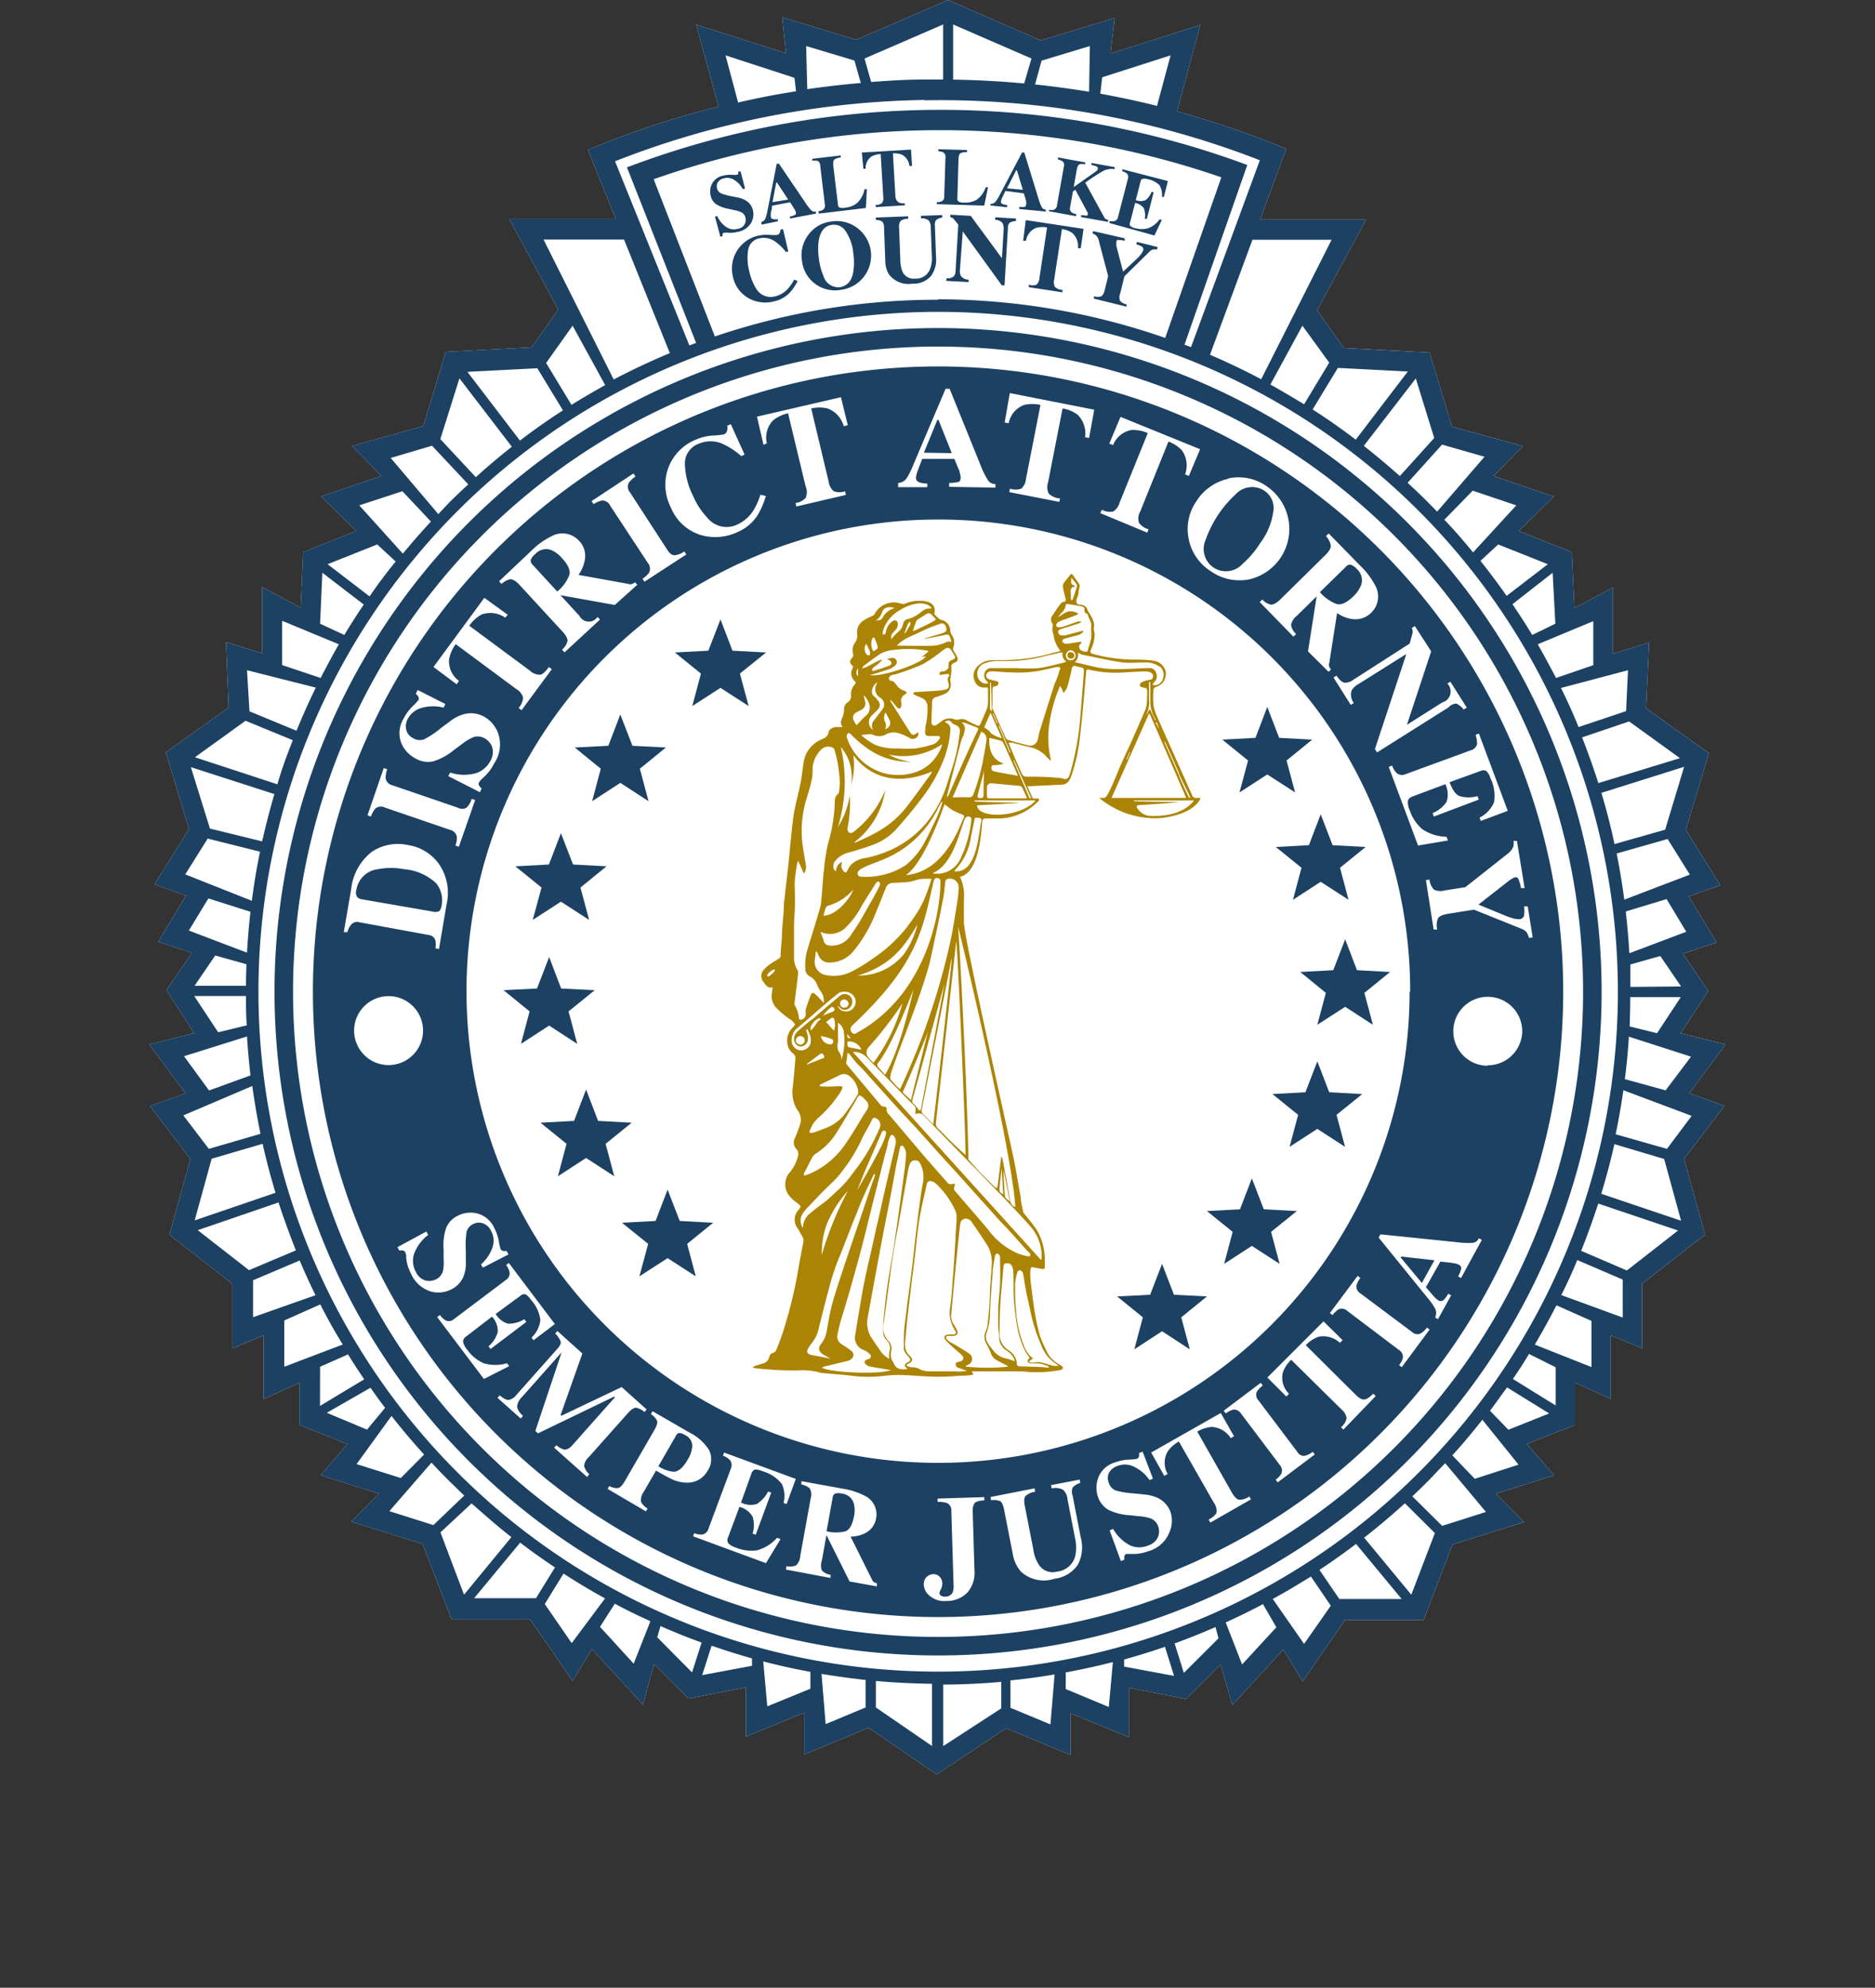
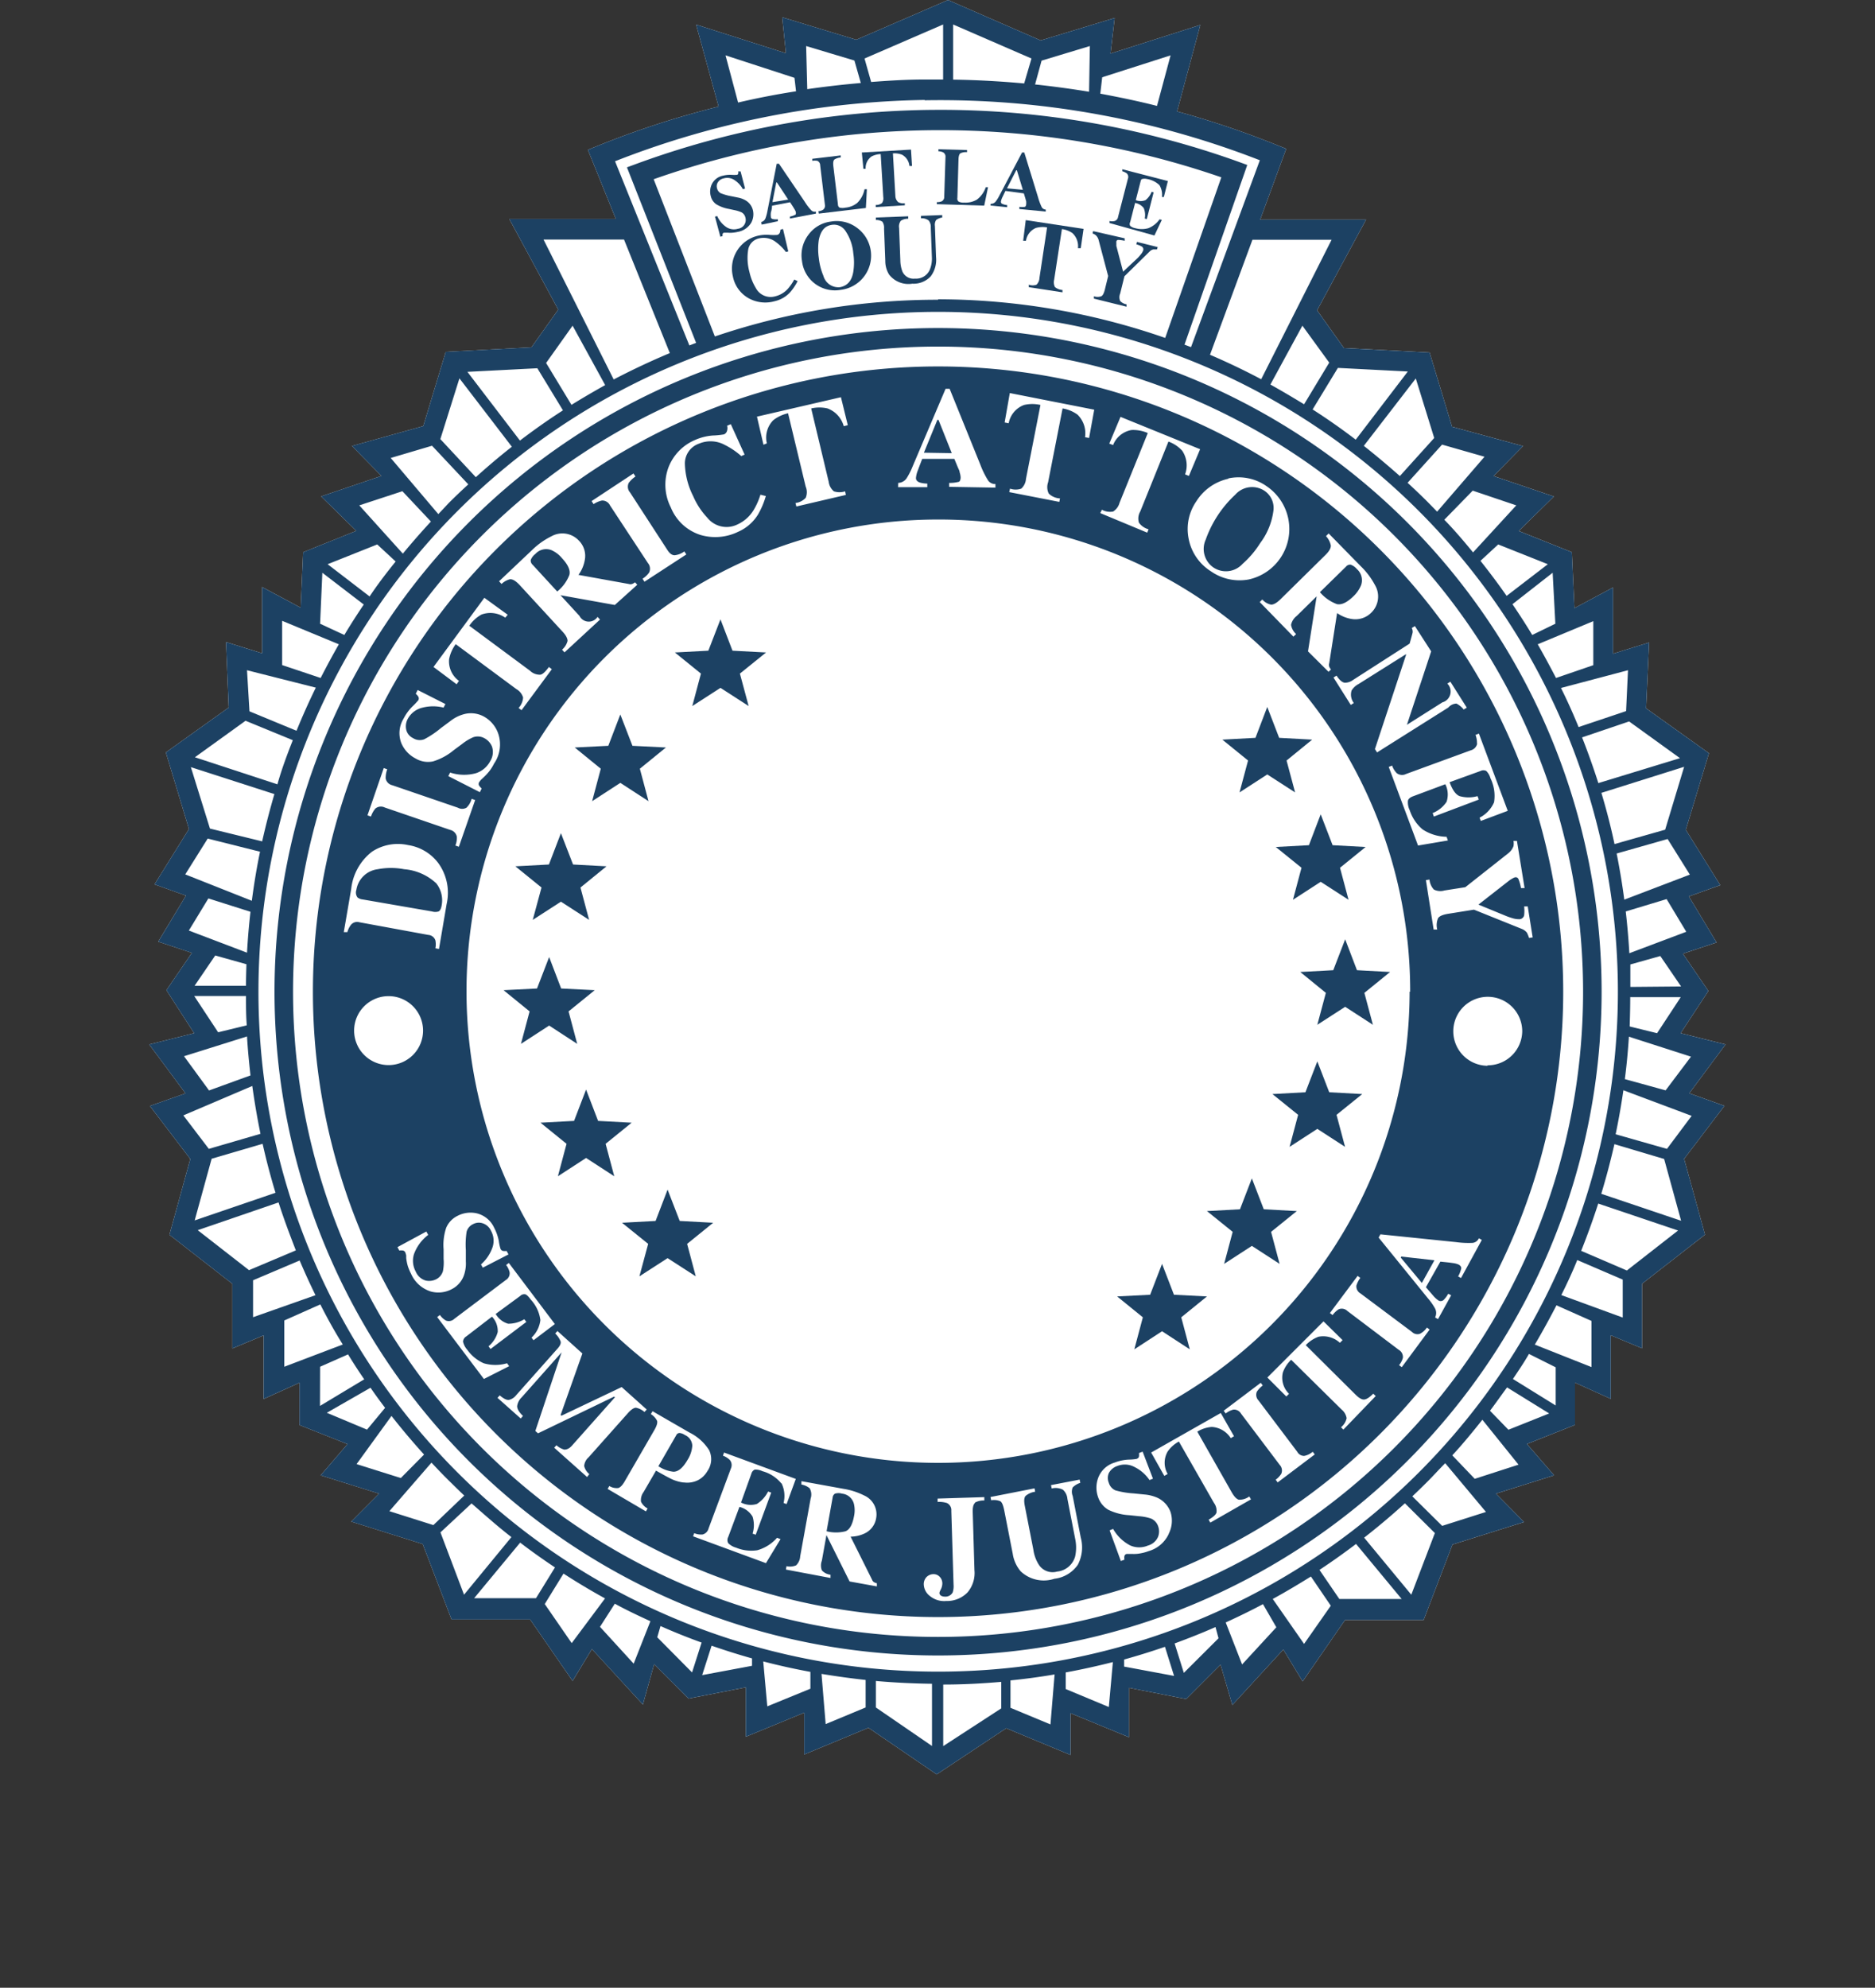
<svg xmlns="http://www.w3.org/2000/svg" id="Layer_1" data-name="Layer 1" viewBox="0 0 167 177">
  <rect x="0" y="0" width="167" height="177" fill="#333333" stroke="none" />
  <defs>
    <style>.cls-1{fill:#fff;}.cls-2{fill:#1c4163;}.cls-3{fill:#ac8405;}</style>
  </defs>
  <path class="cls-1" d="M150.46,97.35,153.69,93l-4-1,2.47-3.76-2.27-3.32,3-1-2.47-4.1,2.8-1-3.07-4.93,2.06-6.82-5.6-4,.27-5.86-3.21,1v-5.9l-3.44,1.84L140,49.17l-4.73-1.89,3.13-3.07-5.37-1.82,2.62-2.67L129.33,38l-2-6.61-7.63-.4-2.39-3.36,4.36-8.07h-9.43l2.32-6.31-.82-.33a81.53,81.53,0,0,0-8.9-3l2.07-7.7-8,2.55.37-3.17-6.59,2L84.44,0,76.26,3.54l-6.59-2L70,4.74,62,2.19l2,7.3A81.11,81.11,0,0,0,53.2,13l-.84.34,2.49,6.16H45.36l4.36,8.07-2.39,3.36-7.63.4-2,6.61-6.35,1.77,2.62,2.67-5.37,1.82,3.13,3.07L27,49.17l-.22,4.94-3.44-1.84v5.9l-3.21-1L20.37,63l-5.6,4,2.06,6.82-3.07,4.93,2.8,1-2.47,4.1,3,1-2.27,3.32L17.29,92l-4,1,3.23,4.36-3.17,1.12,3.6,4.72-1.86,6.75,5.61,4.37v5.75l2.78-1.16v5.66l3.19-1.44v3.76l4.28,1.7-2.39,2.78L33.76,133l-2.48,2.49,6.37,2,2.57,6.72h7L51,149.68l1.72-2.84,4.54,4.94,1-3.59,3.06,3.06,5.1-1v4.4l5.2-2.14v3.72l5.73-2.38L83.43,158l6.19-4.11,5.73,2.38v-3.72l5.2,2.14v-4.4l5.1,1,3.06-3.06,1.05,3.59,4.54-4.94,1.72,2.84,3.78-5.47h7l2.57-6.72,6.37-2L133.24,133l5.18-1.63L136,128.58l4.28-1.7v-3.76l3.19,1.44V118.9l2.78,1.16v-5.75l5.61-4.37L150,103.19l3.59-4.72Z" />
  <path class="cls-2" d="M83.55,29.21a59.1,59.1,0,1,0,59.1,59.1A59.1,59.1,0,0,0,83.55,29.21Zm0,116.55A57.45,57.45,0,1,1,141,88.31,57.45,57.45,0,0,1,83.55,145.76Z" />
  <path class="cls-2" d="M150.46,97.35,153.69,93l-4-1,2.47-3.76-2.27-3.32,3-1-2.47-4.1,2.8-1-3.07-4.93,2.06-6.82-5.6-4,.27-5.86-3.21,1v-5.9l-3.44,1.84L140,49.17l-4.73-1.89,3.13-3.07-5.37-1.82,2.62-2.67L129.33,38l-2-6.61-7.63-.4-2.39-3.36,4.36-8.07h-9.43l2.32-6.31-.82-.33a81.53,81.53,0,0,0-8.9-3l2.07-7.7-8,2.55.37-3.17-6.59,2L84.44,0,76.26,3.54l-6.59-2L70,4.74,62,2.19l2,7.3A81.11,81.11,0,0,0,53.2,13l-.84.34,2.49,6.16H45.36l4.36,8.07-2.39,3.36-7.63.4-2,6.61-6.35,1.77,2.62,2.67-5.37,1.82,3.13,3.07L27,49.17l-.22,4.94-3.44-1.84v5.9l-3.21-1L20.37,63l-5.6,4,2.06,6.82-3.07,4.93,2.8,1-2.47,4.1,3,1-2.27,3.32L17.29,92l-4,1,3.23,4.36-3.17,1.12,3.6,4.72-1.86,6.75,5.61,4.37v5.75l2.78-1.16v5.66l3.19-1.44v3.76l4.28,1.7-2.39,2.78L33.76,133l-2.48,2.49,6.37,2,2.57,6.72h7L51,149.68l1.72-2.84,4.54,4.94,1-3.59,3.06,3.06,5.1-1v4.4l5.2-2.14v3.72l5.73-2.38L83.43,158l6.19-4.11,5.73,2.38v-3.72l5.2,2.14v-4.4l5.1,1,3.06-3.06,1.05,3.59,4.54-4.94,1.72,2.84,3.78-5.47h7l2.57-6.72,6.37-2L133.24,133l5.18-1.63L136,128.58l4.28-1.7v-3.76l3.19,1.44V118.9l2.78,1.16v-5.75l5.61-4.37L150,103.19l3.59-4.72Zm.15-3.26-2.26,3-3.63-1q.24-1.87.36-3.78ZM83.55,148.85A60.54,60.54,0,1,1,144.1,88.31,60.54,60.54,0,0,1,83.55,148.85ZM21.91,87.78H17.33l1.84-2.7,2.78.78C21.93,86.5,21.91,87.14,21.91,87.78Zm0,.91c0,.87,0,1.74.07,2.61l-2.55.62L17.3,88.69Zm61.65-62a61.67,61.67,0,0,0-19.89,3.27l-5.45-14a76.73,76.73,0,0,1,50.56-.17l-5,14.3A61.85,61.85,0,0,0,83.55,26.65Zm61.65,62.1,4.49,0-2.11,3.21-2.44-.6C145.18,90.47,145.2,89.61,145.2,88.75Zm0-.91c0-.67,0-1.34,0-2l2.67-.75,1.85,2.71Zm-.09-3c-.07-1.25-.18-2.49-.32-3.72l3.64-1.1,1.75,2.91Zm5.39-7-5.84,2.23c-.18-1.38-.41-2.75-.68-4.11l4.54-1.29Zm-2.2-4-4.51,1.28q-.49-2.31-1.17-4.56L150,68.28Zm1.32-6.37-7.27,2.22c-.44-1.37-.92-2.73-1.45-4.07l4.19-1.42ZM145,59.68l-.17,3.64-4.23,1.42c-.48-1.18-1-2.34-1.57-3.48Zm-3.09-4.37v3.92l-3.32,1.14c-.52-1-1.06-2-1.63-3Zm-3.38.23-2.06,1c-.56-.93-1.15-1.84-1.76-2.74L138.29,51Zm-.67-5.3-3.67,2.82c-.74-1.06-1.52-2.1-2.33-3.12l1.58-1.46ZM135.05,45l-3.85,4.19c-.82-1-1.67-2-2.56-2.91l2.53-2.59Zm-2.83-4.33L128,45.56l-.83-.85c-.59-.59-1.19-1.16-1.8-1.72l3.07-3.4ZM127.74,39l-3.06,3.39c-1.05-.93-2.12-1.83-3.21-2.69l4.63-6Zm-2.35-5.92-4.64,6.07q-1.87-1.43-3.84-2.69l2.25-3.7Zm-7-.79L116.15,36c-1-.61-2-1.2-3-1.76L116,29Zm.21-10.94-6.27,12.42c-1.49-.79-3-1.51-4.56-2.18l3.78-10.24ZM104.26,4.93l-1.21,4.5C101.36,9,99.66,8.65,98,8.34l.17-1.46ZM92.77,5.4l4.3-1.3L97,8.17c-1.59-.26-3.2-.48-4.81-.65Zm-.9-.19-.65,2.22c-2.1-.19-4.21-.31-6.33-.34V2.18ZM84,2.18v4.9H82.33c-1.58,0-3.16.1-4.74.22L77,5.21ZM76.1,5.39l.57,2c-1.6.14-3.19.32-4.77.55L71.8,4.1ZM64.62,4.93l6.14,2,.14,1.2q-2.59.4-5.16,1Zm17.74,4a78.4,78.4,0,0,1,29.85,5.34l-6.13,16.64-.58-.22,5.59-16-.85-.31a78.57,78.57,0,0,0-53.53.2l-.87.32L62,30.53l-.6.23-6.62-16.4A78.66,78.66,0,0,1,82.36,8.9ZM48.41,21.33h7.17l4.08,10.11q-2.53,1.06-5,2.35ZM51,29l2.9,5.29c-1,.56-2,1.14-3,1.76l-2.26-3.73Zm-3.14,3.79,2.28,3.75c-1.31.84-2.58,1.74-3.83,2.69l-4.68-6.12Zm-6.94.9,4.67,6.09c-1.1.86-2.17,1.77-3.21,2.71L39.22,39.1Zm-2.44,6,3.23,3.44c-.59.54-1.17,1.09-1.73,1.65l-.94,1-4.24-5Zm-2.64,4.05,2.54,2.7c-.86.93-1.7,1.89-2.5,2.86L32,45ZM33.6,48.48,35.24,50c-.81,1-1.58,2-2.32,3.11l-3.74-2.87ZM28.71,51l3.69,2.83c-.6.89-1.18,1.79-1.73,2.71l-2.16-1Zm-3.58,4.28,5.05,2.09c-.57,1-1.11,2-1.62,3l-3.43-1.15Zm3,5.95c-.62,1.26-1.19,2.54-1.72,3.84l-4.19-1.73L22,59.68Zm-6.26,2.95,4.21,1.73c-.51,1.29-1,2.6-1.37,3.93l-7.35-2.41Zm2.57,6.53c-.41,1.39-.77,2.79-1.09,4.21L18.7,73.78,17,68.31ZM16.5,77.86l2-3.19,4.66,1.17c-.3,1.44-.54,2.9-.73,4.37Zm.32,5L18.56,80l3.75,1.19c-.14,1.2-.24,2.42-.31,3.64Zm-.43,11.19L22,92.29c.07,1.16.18,2.32.31,3.47L18.62,97.1Zm-.06,5.27,6.14-2.62c.2,1.43.44,2.85.73,4.26l-4.6,1.34Zm2.52,3.86,4.54-1.33c.33,1.47.71,2.92,1.15,4.36l-7.2,2.46Zm-1.24,6.36,7.2-2.47c.46,1.45,1,2.87,1.54,4.27l-4.17,1.76Zm4.93,7.75V114l4.15-1.76q.66,1.56,1.41,3.09Zm2.78,4.41v-4.12l3.21-1.43c.61,1.21,1.27,2.4,2,3.57Zm3.19,0L31,120.6q.69,1.13,1.44,2.22l-3.94,2.37Zm.6,4.1L33,123.57c.42.61.85,1.2,1.3,1.79l-1.61,1.94Zm2.65,4.57,3.11-4.29c.92,1.18,1.89,2.32,2.9,3.44l-2.07,2.09Zm2.92,4.19,3.75-4.32c.5.53,1,1.06,1.53,1.58s.92.91,1.39,1.35l-2.75,2.63Zm4.55,1.89L42,133.87c1.15,1,2.33,2.06,3.55,3L41.33,142Zm3,5.86,4.1-4.95c1,.77,2.05,1.51,3.1,2.21l-1.69,2.74Zm8.69,4-2.4-3.48,1.67-2.71c1.21.78,2.44,1.52,3.7,2.21Zm5.52,1.83-3-3.28,1.32-2.06c1,.55,2.1,1.07,3.17,1.56Zm2.1-2.35.29-1q1.8.8,3.66,1.47l-.85,2.66Zm4,3.37.84-2.62c1.19.41,2.38.79,3.6,1.13v.66Zm5.8,2.78-.36-4q2.07.54,4.2.93v1.5Zm5.2,1.58-.37-4.47q2,.33,3.93.54v2.45Zm4.47-1.48v-2.36c1.67.15,3.35.23,5,.25v5.54Zm6,3.44V150c1.74,0,3.46-.09,5.17-.24v2.36ZM90,152.07v-2.44c1.32-.13,2.63-.31,3.93-.53l-.37,4.45Zm4.92-1.67v-1.48c1.42-.26,2.81-.57,4.2-.92l-.36,4Zm5.2-2v-.63c1.23-.34,2.44-.72,3.64-1.13l.81,2.59Zm5.32.56-.82-2.62c1.22-.45,2.44-.93,3.64-1.46l.27,1Zm5.19-.75-1.46-3.74c1.12-.51,2.23-1.05,3.32-1.63l1.19,2.06Zm5.52-1.83-2.79-4c1.15-.63,2.29-1.31,3.4-2l1.77,2.6Zm3.14-4-1.77-2.59c1.11-.73,2.2-1.51,3.26-2.31l4.06,4.9Zm6.41-.38-4.2-5.08q1.86-1.45,3.63-3.06l2.67,2.65Zm2.75-6.13-2.66-2.63c.47-.44.93-.89,1.39-1.35s1-1.06,1.54-1.6l3.63,4.34Zm2.9-4.19-2-2.09c.93-1,1.82-2.09,2.68-3.17l3.22,4Zm3-4.37-1.64-1.69c.52-.69,1-1.38,1.52-2.08l3.75,2.32Zm4.21-2.16-3.81-2.36c.49-.73,1-1.48,1.43-2.23l2.38,1.19Zm3.19-3.42-5.05-2c.68-1.15,1.32-2.32,1.93-3.5l3.12,1.39Zm2.78-4.41-5.47-2c.5-1,1-2.07,1.42-3.12l4.05,1.74Zm.37-4.19-4.07-1.75c.55-1.38,1.06-2.79,1.52-4.21l7.11,2.4Zm-2.28-6.83c.44-1.45.83-2.93,1.17-4.42l4.43,1.32,1.51,5.5Zm5.85-4L143.9,101c.27-1.3.5-2.6.69-3.92l6.08,2.28Z" />
  <polygon class="cls-2" points="64.17 55.15 65.24 57.94 68.23 58.1 65.9 59.98 66.68 62.87 64.17 61.25 61.66 62.87 62.43 59.98 60.11 58.1 63.09 57.94 64.17 55.15" />
  <polygon class="cls-2" points="55.25 63.62 56.33 66.41 59.31 66.56 56.99 68.45 57.76 71.34 55.25 69.71 52.74 71.34 53.51 68.45 51.19 66.56 54.18 66.41 55.25 63.62" />
  <polygon class="cls-2" points="49.96 74.19 51.04 76.98 54.02 77.14 51.7 79.03 52.47 81.91 49.96 80.29 47.45 81.91 48.23 79.03 45.9 77.14 48.89 76.98 49.96 74.19" />
  <polygon class="cls-2" points="48.91 85.22 49.98 88.02 52.97 88.17 50.64 90.06 51.41 92.95 48.91 91.32 46.4 92.95 47.17 90.06 44.85 88.17 47.83 88.02 48.91 85.22" />
  <polygon class="cls-2" points="52.2 97.02 53.27 99.81 56.26 99.97 53.94 101.85 54.71 104.74 52.2 103.11 49.69 104.74 50.46 101.85 48.14 99.97 51.13 99.81 52.2 97.02" />
  <polygon class="cls-2" points="59.46 105.93 60.54 108.72 63.52 108.88 61.2 110.76 61.97 113.65 59.46 112.03 56.95 113.65 57.73 110.76 55.4 108.88 58.39 108.72 59.46 105.93" />
  <polygon class="cls-2" points="112.87 62.95 111.82 65.7 108.87 65.86 111.16 67.72 110.4 70.56 112.87 68.96 115.35 70.56 114.59 67.72 116.87 65.86 113.93 65.7 112.87 62.95" />
  <polygon class="cls-2" points="117.63 72.51 116.58 75.26 113.63 75.42 115.92 77.27 115.16 80.12 117.63 78.52 120.11 80.12 119.35 77.27 121.63 75.42 118.69 75.26 117.63 72.51" />
  <polygon class="cls-2" points="119.81 83.64 118.75 86.39 115.81 86.55 118.09 88.41 117.33 91.25 119.81 89.65 122.28 91.25 121.52 88.41 123.81 86.55 120.86 86.39 119.81 83.64" />
  <polygon class="cls-2" points="117.33 94.51 116.27 97.26 113.33 97.42 115.62 99.27 114.86 102.12 117.33 100.52 119.8 102.12 119.04 99.27 121.33 97.42 118.39 97.26 117.33 94.51" />
  <polygon class="cls-2" points="111.5 104.93 110.44 107.68 107.5 107.84 109.79 109.69 109.03 112.54 111.5 110.94 113.97 112.54 113.21 109.69 115.5 107.84 112.56 107.68 111.5 104.93" />
  <polygon class="cls-2" points="103.5 112.54 102.44 115.29 99.5 115.44 101.79 117.3 101.03 120.15 103.5 118.54 105.97 120.15 105.21 117.3 107.5 115.44 104.56 115.29 103.5 112.54" />
-   <path class="cls-3" d="M97.9,71.05h.46c.3,0,1-1.86,1.37-2.72s.67-1.46,1-2.2c.44-1,.89-2,1.31-3a3,3,0,0,0,.12-.85,6.46,6.46,0,0,0,0-.88c0-.25-.64-.08-.64-.41s.77-.43,1-.48.39-.72-.49-.72c-.66,0-1.32.06-2,.09A10.3,10.3,0,0,1,97,59.63c-.19-.05-.25,0-.26.19-.09,1.06-.18,2.12-.28,3.18s-.18,1.88-.3,2.82a15.22,15.22,0,0,1-.76,3.32c-.16.43-.37.72-.86.73L91.81,70H91.5c.16.37.34.79.49,1.1a2.62,2.62,0,0,0,.41,0c.17,0,.19.13.07.25a5,5,0,0,1-3.38,1.53c-.47,0-.94,0-1.41,0-.06,0-.16.11-.18.19-.09.5-.15,4.62-2,5a4,4,0,0,1,.35,2.06c0,.66,0,1.32,0,2,0,1.34,4.21,19.91,4.43,21s.41,2.27.62,3.41a7.85,7.85,0,0,0,.27,1.47,19.47,19.47,0,0,1,1.2,1.55,5.37,5.37,0,0,1,.69,2.67c0,.17,0,.35,0,.53s0,.27-.25.23l-.9-.16c-.22,0-.15,1-.09,1.47.11.92.22,1.85.38,2.76a18.73,18.73,0,0,0,.44,1.94,13,13,0,0,0,.53,1.21,2.47,2.47,0,0,0,.75,1c.19.16.42.27.62.41s.19.32-.18.39a11.39,11.39,0,0,1-3.35.1c-.81,0-1.62,0-2.44,0-.47,0-1,0-1.42,0l-.59,0,.15.29a5.6,5.6,0,0,1-.65.09c-.81,0-1.61.12-2.42.1-1.18,0-2.37-.13-3.55-.16a12.93,12.93,0,0,0-1.52.1,11.69,11.69,0,0,1-2.51,0c-.89-.12-1.8-.17-2.69-.26a2.69,2.69,0,0,1-.64-.13,6,6,0,0,0-1.64-.11c-.85,0-1.71,0-2.56-.09-.41,0-.82-.07-1.23-.1l-.28-.07a1.32,1.32,0,0,1,.25-.15l.65-.2a.77.77,0,0,0,.6-.6.45.45,0,0,1,.34-.36.41.41,0,0,0,.25-.19,19.43,19.43,0,0,0,.71-1.93A40.31,40.31,0,0,0,71,113.6c.16-1,.36-2,.55-3a.64.64,0,0,0-.09-.5c-.16-.24-.27-.52-.44-.75a1.27,1.27,0,0,1,.1-1.61c.24-.33.24-.33-.07-.59a3.26,3.26,0,0,1-.87-.83,1.64,1.64,0,0,1,.08-1.83,3.61,3.61,0,0,0,.81-1.52.65.65,0,0,0,0-.41c0-.13-.17-.24-.23-.36a.83.83,0,0,1-.06-.81,12.51,12.51,0,0,0,.5-1.33A1.4,1.4,0,0,0,71,98.81a3,3,0,0,1-.39-2c.1-.86.16-1.72.24-2.58,0-.22-.11-.34-.26-.46a1.25,1.25,0,0,1-.45-.8,1.6,1.6,0,0,1,.47-1.48c.08-.09.22-.25.2-.29a2.69,2.69,0,0,0-.4-.43s-.09,0-.13-.06a7.83,7.83,0,0,1-1.17-1,1.54,1.54,0,0,1-.34-1.38c0-.13,0-.26.08-.43-.51.17-.65-.23-.87-.49a.8.8,0,0,1,0-1,3.11,3.11,0,0,1,.49-.47c.29-.22.62-.4.93-.6a.32.32,0,0,0,.13-.21c0-.54.07-1.09.11-1.64,0-.83.11-1.65.17-2.48,0-.33,0-.67.07-1,.1-1,.22-1.91.32-2.86.08-.71.14-1.43.21-2.14.1-.89.17-1.79.32-2.67s.4-1.73.57-2.6c.12-.6.18-1.21.27-1.81a2.62,2.62,0,0,1,1.66-2.11c.28-.13.5-.26.56-.59s.37-.46.69-.49h.59c-.31-.31-.14-.63,0-.95a2,2,0,0,0,.11-.59.72.72,0,0,1,.32-.66.64.64,0,0,0,.3-.6,1.26,1.26,0,0,1,.34-1c.09-.1.09-.17,0-.28a.92.92,0,0,1-.19-1.17.27.27,0,0,0,0-.21c-.26-.18-.32-.41-.11-.64a.43.43,0,0,0,.12-.5,1.17,1.17,0,0,1,.21-.94,1.05,1.05,0,0,0,.17-.8,1.19,1.19,0,0,1,.58-1.15,3.8,3.8,0,0,1,.75-.39.62.62,0,0,0,.22-.17,1.94,1.94,0,0,1,2.39-.93.61.61,0,0,0,.3,0,3.34,3.34,0,0,1,1.9-.21c.52.12.85.4.76,1a.21.21,0,0,0,0,.16c.19.18.37.43.6.49a1,1,0,0,1,.8,1,1,1,0,0,0,.14.35,1.17,1.17,0,0,1,.13,1.1.33.33,0,0,0,0,.24c.09.19.22.36.31.55a.35.35,0,0,1-.19.56c-.31.14-.31.21-.29.54a4.78,4.78,0,0,1-.08.84,1.31,1.31,0,0,0,0,.39.88.88,0,0,1-.47,1c-.28.12-.56.22-.84.31a.42.42,0,0,0-.33.41c0,.61-.06,1.22-.06,1.84a.27.27,0,0,0,.44.22c.13-.07.23-.17.36-.24A1.14,1.14,0,0,1,85,64.05a.66.66,0,0,0,.46,0,.88.88,0,0,1,.67.11,9.54,9.54,0,0,0,.91.44c.14.07.22,0,.28-.13.19-.45.4-.9.58-1.36a1.92,1.92,0,0,0,.1-.59c0-.33,0-.66,0-1s0-.31-.28-.3a.85.85,0,0,1-.88-.52,1.17,1.17,0,0,1,.08-1.19,1.78,1.78,0,0,1,1.4-.72c.74,0,1.48,0,2.22-.06a15,15,0,0,0,3.12-.56l.79-.2a3,3,0,0,1-.59-1.25c0-.17-.08-.33-.11-.49s0-.31,0-.46a.38.38,0,0,0,0-.22.59.59,0,0,1,0-.76c.23-.34.45-.69.69-1a.56.56,0,0,1,.31-.21c.17,0,.19-.14.16-.28-.08-.33-.18-.66-.24-1a.63.63,0,0,1,.09-.4c.16-.23.35-.44.52-.66s.21-.12.3,0l.48.67c.22.29,0,.57,0,.85s-.14.43-.18.65,0,.42.32.44a.69.69,0,0,1,.61.32,1.56,1.56,0,0,0,.2.41,3.45,3.45,0,0,1,.41.84,1.1,1.1,0,0,1,0,.51,1.56,1.56,0,0,0,.08.48,3.3,3.3,0,0,1-.36,1.49c-.06.17,0,.27.18.32a14.06,14.06,0,0,0,3.41.51c.67,0,1.34,0,2,.1a1.28,1.28,0,0,1,1.09.95,1.21,1.21,0,0,1-.83,1.38.32.32,0,0,0-.26.36,10.59,10.59,0,0,0,0,1.26,5,5,0,0,0,.36,1.11l2.43,5.44c.22.49.44,1,.65,1.46a.35.35,0,0,0,.38.26h.37c0,.11-.52,1.46-3.57,1.8A7.82,7.82,0,0,1,97.9,71.05Zm5.48-5.81.34.68a1,1,0,0,0,0,.19c.43,1,.86,1.94,1.28,2.92.18.52.9,2,.9,2h.13l-1-2.06a1.12,1.12,0,0,0-.08-.26c-.35-.81-.72-1.63-1.08-2.44a2.53,2.53,0,0,0-.2-.36l-.34-.68-.29-.9-.11,0ZM86.13,122.07v0l-.64-.23c-.18-.06-.38-.12-.37-.35s.23-.21.38-.25c.32-.09.4-.33.17-.57s-.38-.33-.57-.5-.6-.53-.88-.83a.4.4,0,0,1-.08-.37c.06-.09.24-.12.37-.14s.25,0,.36,0c.28,0,.32-.12.19-.37a2.85,2.85,0,0,1-.46-1.88c.15-.94.2-1.89.27-2.84.09-1.11.16-2.22.23-3.33,0-.64.09-1.28.1-1.93a1.52,1.52,0,0,0-.12-.7,7.43,7.43,0,0,0-1.75-2.41.85.85,0,0,0-.38-.19.3.3,0,0,0-.4.24c-.22,1-.47,2-.64,3s-.26,2-.38,3.08-.24,1.87-.35,2.81c-.17,1.51-.38,3-.5,4.54-.05.64-.26,1.34.37,1.9.31.27.22.52-.17.69-.15.07-.16.18,0,.24a1.35,1.35,0,0,0,.41.07,1.31,1.31,0,0,1,.5.1,1.81,1.81,0,0,0,.9.26c.81,0,1.63,0,2.44,0C85.45,122.16,85.79,122.1,86.13,122.07ZM73.36,89.31a1.42,1.42,0,0,0-.23-1,2.65,2.65,0,0,1-.32-.54,1.43,1.43,0,0,0-.67-.82.75.75,0,0,1-.41-.71,4.64,4.64,0,0,1,.19-1.7c.33-1.11.69-2.21,1-3.31a4.7,4.7,0,0,0,.21-.82c.1-1,.15-2,.26-3a18.6,18.6,0,0,1,.34-2.22,15,15,0,0,0,.63-3.88.71.71,0,0,1,.26-.6c.08,0,.1-.19.12-.29a5.31,5.31,0,0,0,0-1.49,10.37,10.37,0,0,0-.41-2.14.37.37,0,0,0-.14-.2.88.88,0,0,0-1,.11,2.6,2.6,0,0,0-.81,1.62c0,.36,0,.74-.08,1.1-.12.57-.29,1.13-.46,1.69a9.62,9.62,0,0,0-.34,4.23c.08.58.19,1.15.28,1.72a1,1,0,0,1-.18.73l-.51-1.14a1.71,1.71,0,0,0-.1.3c-.07.45-.15.89-.19,1.34s0,1,0,1.57c0,.25,0,.5,0,.75,0,.56-.07,1.11-.08,1.67,0,1,0,1.94,0,2.91A2.12,2.12,0,0,0,71,86.33a.52.52,0,0,1,.09.32c-.09.84-.2,1.69-.31,2.54a.64.64,0,0,0,0,.31,2.93,2.93,0,0,1,.38,1.11c0,.23.16.24.36.13a.51.51,0,0,0,.25-.49,1.07,1.07,0,0,1,0-.4c.14-.45.3-.89.47-1.32a.2.2,0,0,1,.36,0C72.87,88.74,73.09,89,73.36,89.31Zm17.06,18.18c0-.08,0-.13,0-.18-.38-5.34-5-24.57-5.1-24.84,0-1,.76,12.54.94,20.78.29.33.59.64.89,1,.47.48,1,1,1.42,1.42a.8.8,0,0,0,.19.13,2.26,2.26,0,0,0,.11-.22.5.5,0,0,0,0-.12c.1-.76.19-1.52.29-2.28a1.21,1.21,0,0,1,0-.18.38.38,0,0,1,.14.23c.23,1.23.46,2.47.67,3.71A.78.78,0,0,0,90.42,107.49Zm-.67,14.21,0-.07-.16-.09c-.25-.13-.51-.25-.76-.39a1.14,1.14,0,0,1-.56-.6,5.69,5.69,0,0,0-.38-.83,1.21,1.21,0,0,1-.11-1.15,2.26,2.26,0,0,0,.16-.48,30.88,30.88,0,0,0,.24-3.33c.06-.66.1-1.32.14-2A3,3,0,0,0,88,111c-.47-.77-1-1.52-1.5-2.25a.65.65,0,0,0-.49-.24.49.49,0,0,0-.47.42,5.58,5.58,0,0,0-.08.57L85.2,112l-.27,2.77c-.07.77-.15,1.54-.21,2.31a1.28,1.28,0,0,0,.24.87,4.16,4.16,0,0,1,.28.51c.13.26,0,.44-.25.49a4.1,4.1,0,0,1-.5,0,.37.37,0,0,0-.21.06s0,.14,0,.19a1.54,1.54,0,0,0,.26.25c.19.12.39.22.59.33.4.25.8.48,1.19.75a.56.56,0,0,1-.11,1l-.18.09,0,.07A18.65,18.65,0,0,0,89.75,121.7Zm-8.92.19c-.34-.3-.32-.4.07-.61.2-.1.22-.21.08-.4s-.5-.48-.48-.86c0-.84,0-1.68.14-2.51.15-1.38.36-2.76.53-4.13.14-1.1.25-2.2.38-3.3s.23-1.92.36-2.87c.08-.61.16-1.22.28-1.82a2.66,2.66,0,0,0-.23-1.78.46.46,0,0,0-.44-.29.5.5,0,0,0-.48.32,2.64,2.64,0,0,0-.14.48c-.25,1.35-.48,2.7-.72,4.06s-.49,2.55-.68,3.84c-.28,1.91-.52,3.83-.78,5.75a1.71,1.71,0,0,0,.43,1.65,1,1,0,0,1,.2,1,1.41,1.41,0,0,0,.06.61c0,.11.13.2.17.31C79.79,121.91,80.24,122,80.83,121.89ZM94.44,59.46l-.08-.06-.28,0-1.49.33a11.27,11.27,0,0,1-2.72.13c-.5,0-1-.07-1.5-.08a.73.73,0,0,0-.39.09.38.38,0,0,0-.14.31c0,.5,1.09.32,1.09.63a.29.29,0,0,1-.29.3c-.2,0-.24.13-.24.31,0,.46,0,.91,0,1.36a.84.84,0,0,0,0,.31c.39.87.77,1.74,1.17,2.6a.36.36,0,0,0,.22.2c.59.17,1.18.34,1.77.48a.69.69,0,0,0,.86-.48c.08-.28.11-.57.2-.85.43-1.38.88-2.77,1.31-4.15C94.15,60.44,94.29,60,94.44,59.46ZM72.75,84.74h-.1c0,.27-.06.54-.08.8a1.17,1.17,0,0,0,.89,1.26,3.48,3.48,0,0,0,2.27-.23,13.43,13.43,0,0,0,2-1.21,13.24,13.24,0,0,0,2.91-2.63A17.56,17.56,0,0,0,81.85,81a9.55,9.55,0,0,0,.65-1.37c.18-.44.31-.89.47-1.37a6.21,6.21,0,0,0-.7,0,2.77,2.77,0,0,0-.56.07,5.91,5.91,0,0,1-.69.19c-.5.06-1,.07-1.51.1a.66.66,0,0,0-.62.46c-.33.83-.66,1.66-1,2.48A12.42,12.42,0,0,1,76,84.71a2.76,2.76,0,0,1-2.12,1,1,1,0,0,1-1-.7C72.83,84.91,72.79,84.83,72.75,84.74Zm2.94-13.92a11.27,11.27,0,0,1-.21,2.94c0,.46.31.49.54.32a9,9,0,0,0,2.82-3.7A7.19,7.19,0,0,1,76.09,75a.31.31,0,0,0,.17,0c.62-.3,1.26-.56,1.85-.91A8.74,8.74,0,0,0,80.63,72c.79-1,1.53-2.06,2.29-3.09A1.12,1.12,0,0,0,83,68.7c-.08,0-4.25,2.17-7-1.46a6,6,0,0,1-.2,2.65,4.1,4.1,0,0,0-.91-3.37,13.76,13.76,0,0,1-.26,7.12A7.44,7.44,0,0,0,75.69,70.82ZM93.6,67.67c0,.11,0,.07-.09,0s-.23-.21-.33-.32a2.71,2.71,0,0,0-1.45-.82c-.53-.12-1.07-.27-1.6-.4a2.36,2.36,0,0,0-.29,0c0,.09.81,2,1.21,2.83a.38.38,0,0,0,.29.2c.92,0,1.84,0,2.76.09a2.15,2.15,0,0,1,.61.09.36.36,0,0,0,.49-.19,2.58,2.58,0,0,0,.14-.39A25.26,25.26,0,0,0,96.21,64l.33-4.17c0-.3,0-.34-.31-.41l-.4-.1c-.21-.06-.32,0-.37.23-.09.47-.21.94-.34,1.41a1.56,1.56,0,0,1-.41.75,2.2,2.2,0,0,0-.29-.63,12.77,12.77,0,0,0-.93,3.2A8.45,8.45,0,0,0,93.6,67.67ZM86,102.84c0-1.93-.68-17.9-.83-19.06,0,.1-1.66,14.89-1.81,16.17a.57.57,0,0,0,.18.52c.39.38.76.79,1.16,1.17S85.5,102.42,86,102.84ZM80.16,97a63.22,63.22,0,0,0,4.39-12.74c.27-1.16.45-2.33.64-3.5a13.74,13.74,0,0,0,.2-1.68.78.78,0,0,0-.76-.84c-.33,0-.42.07-.45.39s-.08.87-.16,1.3c-.23,1.2-.48,2.41-.74,3.61-.22,1-.41,2.06-.72,3.06-.46,1.51-1,3-1.56,4.48-.32.9-.67,1.78-1,2.67-.23.61-.45,1.23-.66,1.85,0,.16-.11.42,0,.53A8.62,8.62,0,0,0,80.16,97ZM83.68,60.1c0-.2,0-.3.26-.31s.55-.21.54-.4c0-.46,0-.5.43-.68.17-.08.2-.18.11-.33s-.21-.35-.32-.51a.33.33,0,0,0-.5-.11c-.15.09-.28.2-.41.29a12.17,12.17,0,0,1-1.62,1.1A21.82,21.82,0,0,1,79.9,60c-.19.07-.39.07-.56.15a.43.43,0,0,0-.18.28s.09.18.13.18c.3,0,.42.21.57.4a1.31,1.31,0,0,0,.71.51c.07,0,.13.1.2.15a1.33,1.33,0,0,1-.16.17.62.62,0,0,0-.34.71.82.82,0,0,1,0,.31.34.34,0,0,1-.12.23.33.33,0,0,1-.24-.09c-.15-.16-.27-.34-.42-.51a1.81,1.81,0,0,0-.21-.18l0,0a.73.73,0,0,0,.07.19c.58.93,1.16,1.85,1.75,2.77a.29.29,0,0,0,.46.07,1.27,1.27,0,0,1,.22-.13.92.92,0,0,1,0,.28.64.64,0,0,1-.19.21.53.53,0,0,1-.6,0,4.83,4.83,0,0,0-.87-.39,1.52,1.52,0,0,0-1.32.14,1.3,1.3,0,0,1-1,0,.94.94,0,0,0-.32-.08,7.61,7.61,0,0,0-.77.09,6,6,0,0,0,1.27.88,5,5,0,0,0,2,.3,10.79,10.79,0,0,0,1.61,0,9.82,9.82,0,0,0,1.6-.39,1.3,1.3,0,0,0,.5-.49c.1-.12,0-.22-.14-.22l-.79,0c-.29,0-.39-.14-.36-.42s0-.4.07-.6a6.52,6.52,0,0,0,.13-1.71.78.78,0,0,0-.49-.65l-.67-.3s-.08-.08-.13-.12a1.77,1.77,0,0,1,.17-.12.32.32,0,0,1,.14,0l1.64-.1a7.16,7.16,0,0,0,.93-.11c.29-.07.37-.25.3-.54s-.19-.48.09-.7L84.46,60ZM75.57,93.78h-.1c0,.3-.07.59-.1.89a.32.32,0,0,0,.09.17l2.92,3.49a.41.41,0,0,0,.43.2s.18.12.17.16a.56.56,0,0,0,.19.55c1.06,1.24,2.11,2.49,3.17,3.74l2,2.28a.41.41,0,0,0,.48.17c.21-.06.28,0,.19.23a.35.35,0,0,0,.08.43c.25.28.49.57.74.86.75.87,1.51,1.73,2.23,2.61a6.47,6.47,0,0,0,2.59,2.05,5.54,5.54,0,0,0,.93.26.21.21,0,0,0,.19-.1s0-.14-.07-.2-.34-.34-.5-.52c-.61-.68-1.21-1.37-1.82-2s-1.07-1.18-1.61-1.77l-2.57-2.86-1.37-1.5-2.17-2.42L80,98.72l-2.56-2.84c-.31-.35-.61-.71-.93-1S75.89,94.13,75.57,93.78Zm30.08-22.73c-1.09-2.52-2.17-5-3.24-7.47h-.09L99,71.05ZM79.35,122l-.47-.08c-.49-.09-1-.15-1.47-.26a.63.63,0,0,1-.41-.35c0-.19.2-.25.37-.3s.29-.27.1-.44a2,2,0,0,0-.56-.37,1.14,1.14,0,0,1-.75-1.26c.11-.64.2-1.28.31-1.91.19-1.06.35-2.12.57-3.17.32-1.5.69-3,1-4.49.25-1,.48-2.11.72-3.16.33-1.43.67-2.86,1-4.3a.93.93,0,0,0-.1-.71c-.08-.09-.22-.22-.32-.1a2.2,2.2,0,0,0-.28.84c-.08.31-.16.63-.25.95l-.48,1.89-.27,1.08c-.52,2-1,4.09-1.55,6.12-.49,1.8-1,3.59-1.55,5.38a12.28,12.28,0,0,0-.36,1.45.8.8,0,0,0,.4.91,8.72,8.72,0,0,1,.8.55.44.44,0,0,1,.06.71.88.88,0,0,1-.39.21l-2,.48-.27.1C73.84,122.23,78.4,122.41,79.35,122ZM76,93.66l0,.06,16.68,18.43.09,0c0-.17,0-.34,0-.51a4,4,0,0,0-1-2.44c-.82-.93-1.67-1.82-2.52-2.71-1-1-2-2.08-3.05-3.12l-4-4.12c-.15-.16-.59-.08-.66-.07s.1-.5-.06-.66c-.61-.61-1.21-1.23-1.81-1.85l-2.09-2.12c-.16-.17-.31-.34-.49-.5A1.65,1.65,0,0,0,76,93.66Zm8.14-29.35a.65.65,0,0,1,.5.77,8.64,8.64,0,0,1-.57,2.51A13.89,13.89,0,0,1,82,71.21c-.65.86-1.35,1.69-2.06,2.5a5.23,5.23,0,0,1-2.09,1.48c-.73.27-1.47.51-2.21.71a2.27,2.27,0,0,0-1.21.71.76.76,0,0,0-.17.76c0,.09.14.15.21.22a.88.88,0,0,1,.54-.85.75.75,0,0,0,.14.85c.15.15.23.12.32-.06a2.4,2.4,0,0,1,.31-.51,2.23,2.23,0,0,1,1.33-.62,10.75,10.75,0,0,0,2.61-.9,9.29,9.29,0,0,0,2.6-2A10.15,10.15,0,0,0,84,70.77c.28-.66.48-1.37.7-2.06A17.77,17.77,0,0,0,85.19,67a15.52,15.52,0,0,0,.29-1.79.54.54,0,0,0-.37-.65.87.87,0,0,1-.34-.22C84.56,64.09,84.37,64.14,84.12,64.31ZM79.21,121a1.87,1.87,0,0,1,0-.62,1,1,0,0,0-.26-1.07,1,1,0,0,1-.27-.46,5.11,5.11,0,0,1,0-1.17c.1-1.07.2-2.14.36-3.2.19-1.32.45-2.63.64-3.94.31-2.08.59-4.16.87-6.24.07-.52.13-1,.15-1.58a1.12,1.12,0,0,0-.21-.6c-.13-.18-.3-.12-.34.1-.12.56-.24,1.12-.35,1.68-.16.86-.31,1.73-.48,2.59-.23,1.23-.49,2.46-.72,3.69q-.66,3.51-1.29,7a2.49,2.49,0,0,0,.24,1.83c.25.4.53.79.8,1.18A2.15,2.15,0,0,0,79.21,121Zm4.55-42.61a.31.31,0,0,0-.6.06c-1,4.36-1.44,7.42-7.24,12.85-.38.35,0,.88.28.73C82.58,88.63,83.8,81.05,83.76,78.42Zm9.66,43.36c0-.12-.27-.16-.34-.2a2.11,2.11,0,0,0-.86-.15c-.18,0-.68.06-.69-.21a.28.28,0,0,1,.06-.15s.11-.07.1-.14a1.16,1.16,0,0,0-.18-.27,3.7,3.7,0,0,1-.31-.55,8.21,8.21,0,0,1-.64-2.17c-.11-.75-.21-1.51-.26-2.26s0-1.68-.06-2.52a1.13,1.13,0,0,0-.13-.43.44.44,0,0,0-.51-.2c-.2,0-.21.19-.23.35l-.15,1.73a37.5,37.5,0,0,0-.19,4.1,1.71,1.71,0,0,0,.81,1.56,1.53,1.53,0,0,1,.72,1.06s0,.1,0,.14a.24.24,0,0,0,.25.22l2.05.07A4.52,4.52,0,0,0,93.42,121.78ZM83.94,71.41h-.1l-.27.51a9.28,9.28,0,0,1-4.06,4.22c-1.23.66-2.78,1-3.08,1.47a.29.29,0,0,0,.21.45,6.5,6.5,0,0,0,4-1,6.57,6.57,0,0,0,1.65-1.95c.41-.74.76-1.52,1.13-2.28A10.66,10.66,0,0,0,83.94,71.41Zm-3.26,6.51c3.52-.28,4.83-4.49,5.16-5.11.08-.15,0-.22-.13-.28a5.64,5.64,0,0,1-.9-.41,7.53,7.53,0,0,1-.68-.51C84.09,71.68,82.38,76.82,80.68,77.92Zm.52-10.08c-1.52,0-3.29-.28-5.43-2.47-.2-.21-.41,0-.35.28a4.85,4.85,0,0,0,3.73,3.29c3.8.52,4.69-2.41,4.73-2.52s0-.16-.06-.09a6.19,6.19,0,0,1-4.67.86A5.32,5.32,0,0,0,81.2,67.84Zm10.48,53.35s0,0,0,.09c.26.13.56,0,.83,0a5.43,5.43,0,0,1,.88.23l.41.1a2,2,0,0,0,.49,0l-.15-.12a3.32,3.32,0,0,1-1.4-1.71,15.3,15.3,0,0,1-.92-2.8c-.13-.66-.29-1.32-.43-2s-.16-1.05-.27-1.57a.43.43,0,0,0-.23-.29c-.16-.05-.26.09-.3.24a4.73,4.73,0,0,0-.18,1c0,.79,0,1.58.09,2.36a9.82,9.82,0,0,0,.7,3.11,2.36,2.36,0,0,0,.72,1.06C92.12,121,91.76,121.1,91.68,121.19ZM74,121c-.22-.12-.42-.25-.63-.36-.46-.26-.55-.59-.22-1a2.38,2.38,0,0,0,.48-1.12c.15-.83.29-1.67.51-2.49.28-1,.62-2,.95-3,.43-1.3.87-2.59,1.31-3.88.51-1.48,1-3,1.52-4.45a1,1,0,0,0,0-.18.36.36,0,0,0-.16.19c-.47,1-1,2.09-1.39,3.15-.53,1.27-1,2.56-1.52,3.85a20.59,20.59,0,0,0-.78,2.16c-.4,1.4-.74,2.83-1.11,4.24a3.23,3.23,0,0,1-.58,1.39,3.72,3.72,0,0,0-.34.47c-.25.38-.18.6.27.69S73.47,120.86,74,121Zm3.31-22.57a.46.46,0,0,0,0-.19,1.2,1.2,0,0,0-.31-.37,1.27,1.27,0,0,0-.35-.3c-.15-.07-.24.09-.3.2s-.19.34-.29.51c-.21.35-.42.7-.62,1.06l-.35.58c-.26.43-.52.86-.8,1.27a6.06,6.06,0,0,1-1.67,1.56.86.86,0,0,0-.27.3c-.26.47-.5,1-.75,1.44,0,0,0,.1,0,.15s.13,0,.18,0a5.88,5.88,0,0,0,.78-.33,7.51,7.51,0,0,0,2.67-2.34c.34-.5.67-1,1-1.54s.58-1,.91-1.48A1,1,0,0,0,77.35,98.38Zm-5.79,11v-.23a1.63,1.63,0,0,1,.52-1.06c.41-.36.85-.69,1.27-1s.72-.6,1.06-.92a11.68,11.68,0,0,0,1-1c.33-.37.6-.79.91-1.18a16.32,16.32,0,0,0,2.06-3.58.65.65,0,0,0-.35-.9c-.15-.06-.25,0-.31.12l-.19.39c-.23.41-.47.82-.68,1.25a14.55,14.55,0,0,1-2.23,3.5c-.42.47-.9.88-1.34,1.33s-.94,1-1.4,1.47a4,4,0,0,0-.43.58A1.15,1.15,0,0,0,71.56,109.4Zm13.21-24c0,.12-2.1,10.69-2.63,13.37a.38.38,0,0,0,.11.39c.23.23.8.83.91.92C83.72,95.16,84.79,85.42,84.77,85.41ZM72.11,100.83c0,.12.33,0,.43,0l1-.38a3.91,3.91,0,0,0,1.59-1.11,19.1,19.1,0,0,0,1.24-1.84.41.41,0,0,0,.07-.26,2,2,0,0,0-.78-1.42.78.78,0,0,0-.84-.1l-1.56.76c-.09,0-.17.1-.25.14v.11a10,10,0,0,0,1.45,0,2.3,2.3,0,0,1,.45,0c.38,0-.26.81-.34.93A10,10,0,0,1,73,99.43a4.52,4.52,0,0,0-.48.5,1.65,1.65,0,0,0-.22.36c-.06.14-.14.28-.19.42A.32.32,0,0,0,72.11,100.83ZM96.49,56.19l0,.07a1.11,1.11,0,0,1-.62.33c-.35.1-.72.18-1.07.29-.08,0-.2.15-.19.22a.32.32,0,0,0,.22.2.94.94,0,0,0,.41,0l.88-.14a.57.57,0,0,1,.22,0,.52.52,0,0,1-.1.18c-.17.12-.14.27-.08.43s.35.25.55.26.19-.17.22-.29a7.09,7.09,0,0,0,.26-.93,2.43,2.43,0,0,0,0-.54,2.37,2.37,0,0,1,0-.46c.07-.42-.24-.72-.31-1.1a.15.15,0,0,0-.1-.07.29.29,0,0,1-.19-.33.26.26,0,0,0-.21-.31q-.63-.12-1.29-.21s-.18,0-.18.08c0,.4-.31.63-.53.9a1.52,1.52,0,0,0-.12.21,3.19,3.19,0,0,1,.86-.53,1.29,1.29,0,0,1,.92.19.51.51,0,0,1-.22.15l-1,.37a2.65,2.65,0,0,0-.62.27.35.35,0,0,0-.13.29c0,.06.16.15.25.14a1.61,1.61,0,0,0,.52-.11c.39-.12.77-.28,1.16-.4a1,1,0,0,1,.33,0,1.06,1.06,0,0,1-.26.17L94.53,56c-.15.05-.32.11-.28.31a.34.34,0,0,0,.4.27l.21,0,1.4-.37A.9.9,0,0,1,96.49,56.19Zm-6.13,65,0-.09a1.59,1.59,0,0,0-.66-.81,1.45,1.45,0,0,1-.69-.95c0-.41-.09-.83-.1-1.25s0-1,0-1.43c0-.77.13-1.54.16-2.31s0-1.63,0-2.45a.41.41,0,0,0-.21-.27c-.16,0-.22.1-.24.23q-.12.63-.21,1.26c0,.3,0,.6-.06.89-.06.94-.14,1.89-.17,2.83a5.57,5.57,0,0,1-.31,1.85,1,1,0,0,0,.1.88,3.22,3.22,0,0,0,.41.56,1.89,1.89,0,0,0,1.2.83A3.5,3.5,0,0,1,90.36,121.22ZM84.85,71l.33,0a9.91,9.91,0,0,1,1.09,0c.27,0,.36-.08.44-.3a17.93,17.93,0,0,0,.82-2.86c.11-.63.24-1.25.32-1.88a.7.7,0,0,0-.45-.81Zm-7.39-10.9c.84.27,4.67-1,5-1.66l-.37.07,0,0,.65-.53c-.14,0-.19-.06-.24-.06a9.89,9.89,0,0,0-2.77-.06,3.13,3.13,0,0,0-1.32.36c-.5.34-1,.7-1.47,1.06a.55.55,0,0,0-.13.17l0,.06a2.55,2.55,0,0,0,.39-.13l1.07-.56.27-.09,0,.07c-.11.11-.22.23-.34.33s-.31.22-.46.35a.48.48,0,0,0-.07.21s.1.07.14.06c.48-.16,1-.31,1.44-.49a.24.24,0,0,0,0-.44l-.23-.15a2.23,2.23,0,0,1,.39-.08.39.39,0,0,1,.43.2.4.4,0,0,1-.11.47,1.74,1.74,0,0,1-.46.3c-.53.18-1.07.34-1.61.51Zm17.17-2h-.18l-1.39.32a12.86,12.86,0,0,1-3.14.44c-.38,0-.76,0-1.13,0a3,3,0,0,0-1.29.29,1,1,0,0,0-.45,1,.85.85,0,0,0,.69.72c.08,0,.2,0,.24,0s0-.17-.09-.22a.67.67,0,0,1-.18-.76.58.58,0,0,1,.6-.4c.74,0,1.47,0,2.21,0a15.82,15.82,0,0,0,2,0c.72-.09,1.42-.3,2.13-.46a2.28,2.28,0,0,0,.33-.12A.79.79,0,0,1,94.63,58.14Zm1.05.85,1.9.45a9.88,9.88,0,0,0,2.43.17c.75,0,1.51-.07,2.27-.08A.63.63,0,0,1,103,60a.68.68,0,0,1-.22.76s-.12.14-.09.2.14.06.2.06a.78.78,0,0,0,.69-.59,1,1,0,0,0-.19-1,2.25,2.25,0,0,0-1.5-.44c-.63,0-1.27.06-1.89,0-1.22-.18-2.44-.46-3.65-.7L96,58.12A.86.86,0,0,1,95.68,59ZM84.12,87.6s-2.35,8.58-2.83,10.23c-.07.23-.06.34.11.49s.28.32.42.49.2,0,.23-.17C82.15,98.07,84.07,87.93,84.12,87.6ZM73.08,83c.1.27.22.53.29.8a.52.52,0,0,0,.49.39,2,2,0,0,0,2-1.05c.54-.74,1-1.56,1.44-2.35.35-.61.7-1.22,1-1.83.09-.15.13-.33,0-.43s-.26.07-.33.18c-.4.64-.81,1.27-1.2,1.91a7.29,7.29,0,0,1-1.3,1.82,2,2,0,0,1-2.35.55S73.15,83,73.08,83Zm9.26-26.09v-.06l.35-.1c.43-.13.86-.23,1.27-.38s.38-.29.28-.57a.36.36,0,0,0-.53-.24c-.47.16-1,.35-1.41.55s-.88.41-1.32.61a3.76,3.76,0,0,0-1.11.77l.12,0c1.06,0,2.12.05,3.17,0a2.89,2.89,0,0,0,.91-.22c.21-.08.4-.23.66-.08a2.62,2.62,0,0,0-.13-.5c-.06-.17-.18-.2-.36-.17-.58.13-1.16.23-1.74.34A.41.41,0,0,1,82.34,56.87Zm.76,20.86a2.26,2.26,0,0,0,2.42-1.26,10.23,10.23,0,0,0,1-3.56.19.19,0,0,0-.06-.16.33.33,0,0,0-.54.16C85.47,74.05,84.86,77,83.1,77.73ZM81.36,88.11c-.7,1.79-2.14,5.36-3.19,6.58a.3.3,0,0,0,0,.26c.19.24.42.48.66.75C80,93.76,80.93,90,81.36,88.11ZM101,71.27v.08c.45,0,3.22.08,4,.06-.06.06-3,.25-3.53.28-.23,0-.29.14-.15.31a1.46,1.46,0,0,0,1.07.65c3,.13,3.89-1.29,3.95-1.38Zm-8.8,0h-5.4v.08c.37.09,4,.11,4,.15l-3.78.21C87.14,73,91,72.76,92.24,71.27ZM89.39,68a2.54,2.54,0,0,1-.75.13c-.15,0-.35,0-.34.19a.32.32,0,0,0,.22.36c.49.12,1.91.35,2.15.41l-.28-.64c-.33-.75-.65-1.49-1-2.23a.44.44,0,0,0-.21-.25c-.34-.1-.7-.18-1.06-.27C88,67.63,89.19,67.88,89.39,68Zm2.1,3.1c-.16-.36-.32-.71-.47-1a.26.26,0,0,0-.19-.12l-2.47-.23a.38.38,0,0,0-.46.35c0,.24,0,.49,0,.72s.06.28.26.27h3A2.45,2.45,0,0,0,91.49,71.08Zm-5.83-6.74c.41.29.28.67.18,1,0,.12-.1.24-.14.36a4.11,4.11,0,0,0-.15.46l-1.2,4.66a.77.77,0,0,0,0,.15,1.29,1.29,0,0,0,.23-.39l.51-1.18c.65-1.46,1.3-2.93,2-4.39.07-.17,0-.23-.14-.28-.32-.11-.63-.24-.94-.37A1,1,0,0,0,85.66,64.34ZM78.6,56.49c.19,0,.28,0,.3-.21a1.41,1.41,0,0,1,.65-1,.39.39,0,0,1,.32,0s.08.14.09.22a.79.79,0,0,1-.27.67,2.18,2.18,0,0,0-.3.38,1.76,1.76,0,0,0,0,.38,3.93,3.93,0,0,1,.56-.62,1.24,1.24,0,0,0,.49-.76.53.53,0,0,1,.42-.43,3.11,3.11,0,0,0,.89-.4c.35-.25.63-.59,1.12-.52,0,0,0,0,.1-.08a2.27,2.27,0,0,0-.31-.25,1.83,1.83,0,0,0-1.06-.11,3.92,3.92,0,0,0-1.43.56A3.22,3.22,0,0,0,78.7,56,2.77,2.77,0,0,0,78.6,56.49Zm-.81,38.15a15.84,15.84,0,0,0,2.58-5.28,33.8,33.8,0,0,1-3,3.88.73.73,0,0,0-.13.77C77.42,94.27,77.52,94.35,77.79,94.64ZM85,77.58c2,.23,2.14-3.27,2.37-4.29.09-.43.08-.43-.36-.48h0c-.14,0-.19,0-.21.15-.11.56-.24,1.12-.34,1.69A5.37,5.37,0,0,1,85.3,77.2C85.2,77.32,85.09,77.42,85,77.58Zm-3.21,4.59c-1.24,2.2-2.5,3.83-5.39,4.7A5.19,5.19,0,0,0,80.48,85,7.49,7.49,0,0,0,81.74,82.17Zm-7.11,7.44-.07,0a1.5,1.5,0,0,0,.19.25.85.85,0,0,0,1.34-.32.87.87,0,0,0-.24-1,1.12,1.12,0,0,0-1.21-.11c-.37.29-.73.59-1.09.89-.83.72-1.65,1.44-2.49,2.15a1.36,1.36,0,0,0-.6,1.17.85.85,0,0,0,1.48.61c.53-.53,0-1.45-.08-1.6l-.11.06c0,.12.41.91-.07,1.31-.67.56-1.43-.44-.73-1.14a18.58,18.58,0,0,1,1.45-1.21c.78-.67,1.57-1.35,2.36-2a.68.68,0,0,1,.94.07.71.71,0,0,1,0,.91.6.6,0,0,1-.93.09Zm8.09,1.88c-.32,1-2,5-2.37,5.76.22.23.46.45.73.71C81.67,95.81,82.74,91.5,82.72,91.49Zm-7.12,14.4a10.69,10.69,0,0,0-2,3.08,7.7,7.7,0,0,0-.46,2.78A29.39,29.39,0,0,1,75.6,105.89Zm.71.06,0,0a1.22,1.22,0,0,0,.12-.19c.69-1.22,1.38-2.43,2-3.66a7.42,7.42,0,0,0,.42-1.05c0-.13.08-.31-.11-.36s-.24.1-.29.22L77,104.36Zm1.78-45.2c-.45.29-.71,1-.22,1.31a2.07,2.07,0,0,1,.27.31.56.56,0,0,1,0,.8c-.18.19-.36.37-.55.55A.83.83,0,0,0,77.76,65a.76.76,0,0,1,.12-.9l.43-.56.32-.42a.7.7,0,0,0-.25-1,.89.89,0,0,1-.39-1Zm10.09,2.72c-.2.45-.41.9-.57,1.31,0,0,.52.28.57.48a2.36,2.36,0,0,0,1,.46ZM76,79.22a4.73,4.73,0,0,1-2.25,1.43.35.35,0,0,0-.2.18c-.09.23-.14.46-.21.7C74.34,81.56,75.63,80.21,76,79.22Zm.9-17.39c.06.24.11.43.15.62a.62.62,0,0,1-.33.75c-.15.09-.31.15-.45.24a.53.53,0,0,0-.25.68,3.89,3.89,0,0,0,.28.47,7.46,7.46,0,0,1,.77-.81C77.8,63.2,77.39,62.31,76.85,61.83Zm4.47-5.65.18-.07c.45-.22.91-.43,1.36-.66a4.43,4.43,0,0,0,.46-.29,4.68,4.68,0,0,0-.43-.46.36.36,0,0,0-.47,0c-.23.16-.48.3-.71.45a.33.33,0,0,0-.13.13C81.49,55.58,81.41,55.87,81.32,56.18ZM74.64,91.07c0,.3,0,.6,0,.91s0,.53,0,.79a1.47,1.47,0,0,0,0,.75c.06.12.15.22.2.34a.85.85,0,0,1,.09.56,5.6,5.6,0,0,0,.22-2.57A1.11,1.11,0,0,0,74.64,91.07Zm13-22.42-.1.41c-.15.57-.31,1.14-.45,1.71,0,.11-.1.28.14.29s.36,0,.37-.26,0-.41,0-.62Zm8.09-16.48,0,.08c-.39,0-.38.31-.36.6s0,.29,0,.43a1.14,1.14,0,0,0,.07.19s.09-.06.1-.09c.13-.38.26-.76.38-1.15a.36.36,0,0,0-.06-.24,1.31,1.31,0,0,0-.21-.27c-.06-.09-.14-.17-.22-.28C95.37,52,95.37,52,95.75,52.17Zm-6.34,52.11h0s0,.06,0,.09c0,.69.06,1.39.11,2.08,0,.24.22.34.36.48l.07,0C89.74,106,89.58,105.16,89.41,104.28ZM75.48,92.75a3.11,3.11,0,0,0,0,.33c0,.07.08.16.14.17.36.08.73.15,1.1.21A1.18,1.18,0,0,0,75.48,92.75ZM73.57,91l.66.74.07,0a1.79,1.79,0,0,0,0-1c-.06-.15-.19-.14-.3-.06S73.72,90.91,73.57,91Zm-.46,1.21A.89.89,0,0,0,74,93a.27.27,0,0,0,.21-.19c0-.09,0-.26-.12-.28C73.79,92.39,73.47,92.33,73.11,92.25ZM79.7,54.14c-.5-.15-.91-.07-1.06.22s-.23.68-.65.87c.32,0,.49,0,.59-.19A1.8,1.8,0,0,1,79.7,54.14ZM77.79,58a1.74,1.74,0,0,0,.36-.25.26.26,0,0,0,0-.24,4.75,4.75,0,0,0-.23-.63.67.67,0,0,0-.11-.14s-.1.08-.12.13A1.26,1.26,0,0,0,77.79,58ZM71.67,92.63a.38.38,0,0,0-.4-.37.4.4,0,0,0-.39.38.41.41,0,0,0,.41.38A.38.38,0,0,0,71.67,92.63Zm7.2-29.18a.86.86,0,0,0-.05.81.65.65,0,0,1,0,.66.56.56,0,0,0,.37-.87C79.1,63.86,79,63.66,78.87,63.45ZM89.21,104h0c-.06.6-.13,1.19-.19,1.78,0,.3,0,.42.34.56Zm13.22-43.27h-.09c0,.08,0,.16,0,.25,0,.42,0,.85,0,1.28a2.57,2.57,0,0,1-.22,1.34s0,0,0,.08l.24-.49.08,0,.44.93.06,0c0-.07-.07-.15-.11-.22a3,3,0,0,1-.38-1.55c0-.44,0-.89,0-1.33A2.13,2.13,0,0,0,102.43,60.73Zm-30.55,34,0,.06,1.36-.54c.15,0,.22-.12.13-.28s-.17-.22-.33-.11Zm3.71-5.31A.43.43,0,0,0,75.2,89a.35.35,0,0,0-.37.38.34.34,0,0,0,.37.35A.4.4,0,0,0,75.59,89.39ZM88.34,63.32c0-.27-.07-2.44-.09-2.54l-.07,0c0,.08,0,1.48,0,2.09C88.15,63.05,88.16,63.22,88.34,63.32Zm3.36,7.76h.14l-1.51-3.37-.07,0ZM77.15,57.33a.8.8,0,0,0,0,.9c0,.07.15.1.23.14s.14-.24.11-.32A5.88,5.88,0,0,0,77.15,57.33Zm17.79,1a.4.4,0,0,0,.38.46.43.43,0,0,0,.48-.4.48.48,0,0,0-.43-.49A.47.47,0,0,0,94.94,58.33ZM73.3,90.44c.22-.09.43-.19.65-.27s.5-.18.33-.4-.25-.06-.36,0A4.05,4.05,0,0,0,73.3,90.44Zm-.18.34L73,90.66a1.07,1.07,0,0,0-.57.41,2.2,2.2,0,0,0-.21.32.53.53,0,0,0,0,.37,2.86,2.86,0,0,0,.42-.5c.07-.1.13-.2.21-.3A.69.69,0,0,1,73.12,90.78ZM89,64.62l-.07,0,1,2.39L90,67ZM69,86.31a.91.91,0,0,0-.45.25c-.06.06-.31.28-.19.37s.47-.27.55-.36S69,86.43,69,86.31Zm11.55-29.9.06,0c.16-.26.32-.52.47-.78,0-.07,0-.16,0-.24s-.19.09-.22.17A8.09,8.09,0,0,0,80.56,56.41ZM76.42,59.5c-.19.31-.18.53,0,.73ZM88.8,64.41l.07,0-.4-.88-.06,0ZM75.46,92.07c0,.3,0,.36.31.39Zm24.88-24.45.06,0c.08-.21.17-.43.26-.64l-.06,0Z" />
-   <path class="cls-3" d="M95.28,58.07c.25,0,.43.14.41.3a.27.27,0,0,1-.31.27.27.27,0,0,1-.3-.3C95.08,58.17,95.17,58.08,95.28,58.07Z" />
  <path class="cls-2" d="M68.58,20.92a4.94,4.94,0,0,0,.64,0,.34.34,0,0,0,.23-.19.71.71,0,0,0,.06-.28l.23-.06.47,2-.21.05a4.34,4.34,0,0,0-.86-.86,1.78,1.78,0,0,0-1.5-.36,1.25,1.25,0,0,0-1,1,4.73,4.73,0,0,0,.11,2,4.72,4.72,0,0,0,.57,1.43,1.49,1.49,0,0,0,1.71.74,2.21,2.21,0,0,0,1.12-.65,4.21,4.21,0,0,0,.59-.85l.3.14a4.73,4.73,0,0,1-.67,1,2.67,2.67,0,0,1-1.37.79,3.06,3.06,0,0,1-2.26-.23,2.85,2.85,0,0,1-1.47-2A3,3,0,0,1,67.47,21,3.4,3.4,0,0,1,68.58,20.92Z" />
  <path class="cls-2" d="M76.31,20.27a3.07,3.07,0,0,1-1.43,5.54,2.95,2.95,0,0,1-3.45-2.58A3,3,0,0,1,72,20.91,2.91,2.91,0,0,1,74,19.73,3,3,0,0,1,76.31,20.27ZM76,24.2a5.33,5.33,0,0,0,0-1.64,4.15,4.15,0,0,0-.7-2,1.22,1.22,0,0,0-1.2-.54c-.65.09-1,.53-1.17,1.34a5.58,5.58,0,0,0,0,1.62,5.68,5.68,0,0,0,.41,1.59,1.38,1.38,0,0,0,1.49,1C75.48,25.44,75.87,25,76,24.2Z" />
  <path class="cls-2" d="M80.89,19.26v.22a1.13,1.13,0,0,0-.66.18.84.84,0,0,0-.15.64l.11,2.89a2.84,2.84,0,0,0,.19,1,1.08,1.08,0,0,0,1.11.62A1.33,1.33,0,0,0,82.82,24,2.62,2.62,0,0,0,83,22.9l-.1-2.64a.89.89,0,0,0-.19-.63,1,1,0,0,0-.68-.19v-.22l1.89-.07v.22a1.16,1.16,0,0,0-.54.22.76.76,0,0,0-.11.53l.1,2.77a2.44,2.44,0,0,1-.47,1.71,2.07,2.07,0,0,1-1.64.66,2.18,2.18,0,0,1-2.07-.81,2.28,2.28,0,0,1-.34-1.21l-.11-2.89a.94.94,0,0,0-.15-.61,1,1,0,0,0-.58-.15v-.22Z" />
-   <path class="cls-2" d="M84.31,24.77a.83.83,0,0,0,.63-.15.76.76,0,0,0,.17-.5L85.35,20c-.25-.31-.4-.5-.46-.55a.45.45,0,0,0-.25-.11l0-.22,1.82.1L89.24,23h0l.15-2.53a1,1,0,0,0-.12-.64.93.93,0,0,0-.63-.26l0-.22,1.85.11v.22a1.27,1.27,0,0,0-.56.15.65.65,0,0,0-.16.49l-.3,5.09-.24,0L85.75,20.6h0L85.5,24a1,1,0,0,0,.08.57.84.84,0,0,0,.69.33l0,.22-2-.11Z" />
  <path class="cls-2" d="M91.36,19.6l5.15.78-.25,1.72-.25,0a1.59,1.59,0,0,0-.5-1.35,2.15,2.15,0,0,0-.93-.35l-.69,4.51a.94.94,0,0,0,.07.65,1.15,1.15,0,0,0,.67.26l0,.21-3-.46,0-.22a1,1,0,0,0,.69,0,.88.88,0,0,0,.26-.6l.68-4.5a2.19,2.19,0,0,0-1,.05,1.47,1.47,0,0,0-.88,1.14l-.25,0Z" />
  <path class="cls-2" d="M100.17,21.22l0,.22a3.25,3.25,0,0,0-.57-.08.18.18,0,0,0-.17.14.61.61,0,0,0,0,.14s0,.13,0,.26l.6,2.29h0L101.3,23a2.62,2.62,0,0,0,.26-.29,1.3,1.3,0,0,0,.26-.41.31.31,0,0,0-.11-.34,1.94,1.94,0,0,0-.5-.2l.05-.22,1.85.46-.06.21h-.34a.7.7,0,0,0-.31.18l-2.25,2.21-.38,1.54a.83.83,0,0,0,0,.66,1,1,0,0,0,.57.3l0,.21-2.91-.72,0-.21a1,1,0,0,0,.66,0c.13-.07.23-.26.31-.57l.3-1.23-.84-3.17a.88.88,0,0,0-.27-.47.85.85,0,0,0-.28-.15l.05-.21Z" />
  <path class="cls-2" d="M63.68,19.29l.2-.05a2.31,2.31,0,0,0,.84,1,1.23,1.23,0,0,0,1,.13.79.79,0,0,0,.67-1,.7.7,0,0,0-.34-.46,2.86,2.86,0,0,0-.64-.2l-.51-.11a3.2,3.2,0,0,1-1.12-.42,1.24,1.24,0,0,1-.48-.74,1.52,1.52,0,0,1,.11-1.06,1.4,1.4,0,0,1,1-.74,2.49,2.49,0,0,1,.77-.07,3.54,3.54,0,0,0,.43,0c.08,0,.13-.06.14-.11a.56.56,0,0,0,0-.2l.21,0,.4,1.53-.2.05a2.19,2.19,0,0,0-.72-.79,1.15,1.15,0,0,0-1-.16.77.77,0,0,0-.5.34.64.64,0,0,0-.08.52.68.68,0,0,0,.32.45,4.88,4.88,0,0,0,1,.28l.59.12a2.05,2.05,0,0,1,.65.25,1.39,1.39,0,0,1,.64.87,1.58,1.58,0,0,1-.15,1.11,1.75,1.75,0,0,1-1.21.82,3,3,0,0,1-.43.07,2.37,2.37,0,0,1-.46,0l-.15,0h-.17a.17.17,0,0,0-.13.11.5.5,0,0,0,0,.19l-.2.06Z" />
  <path class="cls-2" d="M67.8,19.77a.55.55,0,0,0,.37-.31,3.82,3.82,0,0,0,.18-.66l.83-4.22.2,0L71.7,18a4.47,4.47,0,0,0,.56.73.43.43,0,0,0,.41.11l0,.18-2.31.44,0-.18a1.41,1.41,0,0,0,.45-.15c.07,0,.09-.12.07-.25a1.09,1.09,0,0,0-.11-.24l-.14-.23-.26-.4-1.61.31c0,.31-.08.5-.1.6a1.45,1.45,0,0,0,0,.41c0,.11.1.17.25.19a1.34,1.34,0,0,0,.37,0l0,.18L67.84,20Zm2.4-2-1-1.52h-.06L68.8,18Z" />
  <path class="cls-2" d="M72.89,18.81a.93.93,0,0,0,.41-.13.44.44,0,0,0,.17-.46l-.42-3.5a.44.44,0,0,0-.25-.4,1.37,1.37,0,0,0-.45,0l0-.18,2.53-.3,0,.18a1.22,1.22,0,0,0-.57.19c-.09.09-.12.27-.09.56l.41,3.41c0,.16.07.27.16.31a1.06,1.06,0,0,0,.5,0,1.92,1.92,0,0,0,1.06-.42A2.32,2.32,0,0,0,77,16.85l.21,0-.09,1.67-4.19.5Z" />
  <path class="cls-2" d="M76.76,13.58l4.38-.26.09,1.46H81a1.29,1.29,0,0,0-.65-1,1.84,1.84,0,0,0-.82-.12l.22,3.82A.76.76,0,0,0,80,18a1,1,0,0,0,.59.1v.18L78,18.44v-.19a.86.86,0,0,0,.56-.17.75.75,0,0,0,.11-.54l-.23-3.82a1.89,1.89,0,0,0-.81.21,1.25,1.25,0,0,0-.53,1.1l-.2,0Z" />
  <path class="cls-2" d="M83.44,18a1.08,1.08,0,0,0,.43-.07.44.44,0,0,0,.23-.43L84.21,14a.44.44,0,0,0-.2-.43,1.07,1.07,0,0,0-.43-.1v-.18l2.55.07v.19a1.15,1.15,0,0,0-.59.1c-.1.07-.16.25-.17.54l-.1,3.44a.33.33,0,0,0,.11.32.94.94,0,0,0,.49.09A2,2,0,0,0,87,17.78a2.29,2.29,0,0,0,.8-1.11H88l-.34,1.64-4.22-.13Z" />
  <path class="cls-2" d="M88.23,18.15a.54.54,0,0,0,.44-.19,3.43,3.43,0,0,0,.36-.58l2-3.8.2,0,1.23,4a5.07,5.07,0,0,0,.32.86.42.42,0,0,0,.36.22v.18l-2.35-.23,0-.19a1.6,1.6,0,0,0,.47,0c.08,0,.12-.1.14-.22a1.8,1.8,0,0,0,0-.27l-.07-.25-.14-.46L89.55,17l-.26.54a1.71,1.71,0,0,0-.14.39c0,.11,0,.19.19.25a1.21,1.21,0,0,0,.36.08v.19l-1.48-.15ZM91.1,16.9l-.53-1.74h-.06l-.82,1.61Z" />
-   <path class="cls-2" d="M93.43,18.68a1,1,0,0,0,.42,0,.44.44,0,0,0,.29-.39l.62-3.47a.42.42,0,0,0-.12-.45,1.18,1.18,0,0,0-.41-.17l0-.18,2.42.44,0,.18a.86.86,0,0,0-.52,0c-.1.05-.18.22-.23.49l-.27,1.53,1.82-1.28.25-.19a.34.34,0,0,0,.08-.16.18.18,0,0,0-.1-.2,2.55,2.55,0,0,0-.47-.14l0-.18,2.07.37,0,.18a1.73,1.73,0,0,0-1,.15,15.53,15.53,0,0,0-1.62,1.06l1.7,3.1a.31.31,0,0,0,.12.13.76.76,0,0,0,.21.08l0,.18-2.4-.43,0-.18.45.05c.09,0,.13,0,.14-.1a.31.31,0,0,0,0-.13,1.78,1.78,0,0,0-.1-.21l-1-1.86-.22.15-.25,1.4a.45.45,0,0,0,.13.46,1,1,0,0,0,.4.15l0,.19-2.42-.44Z" />
  <path class="cls-2" d="M98.82,19.86l0-.18a1.06,1.06,0,0,0,.46,0,.44.44,0,0,0,.3-.36l.88-3.41a.44.44,0,0,0-.1-.47,1.35,1.35,0,0,0-.4-.19l0-.18,4.06,1.05-.36,1.42-.17,0a1.65,1.65,0,0,0-.22-1.05,2.09,2.09,0,0,0-1.11-.55.89.89,0,0,0-.43,0c-.07,0-.12.11-.15.25l-.42,1.63a1.14,1.14,0,0,0,.87,0,1.73,1.73,0,0,0,.54-.74l.18.05-.61,2.38-.18-.05a1.63,1.63,0,0,0-.09-.93,1.23,1.23,0,0,0-.77-.46l-.44,1.71a.35.35,0,0,0,0,.33.93.93,0,0,0,.46.21,2.18,2.18,0,0,0,1.16,0,2.24,2.24,0,0,0,1-.79l.2.05-.66,1.39Z" />
  <path class="cls-2" d="M49.63,52.67a3.55,3.55,0,0,0,1.08-1.47c.11-.4-.1-.9-.65-1.49a2.56,2.56,0,0,0-.94-.72,1.29,1.29,0,0,0-1.44.34,1.2,1.2,0,0,0-.41.54.51.51,0,0,0,.17.42Z" />
  <path class="cls-2" d="M75,133a1.13,1.13,0,0,0-.63,0,.46.46,0,0,0-.21.35l-.54,3a3.41,3.41,0,0,0,1.69,0q.54-.21.75-1.32a2.52,2.52,0,0,0,0-1.1A1.22,1.22,0,0,0,75,133Z" />
  <path class="cls-2" d="M61,127.78a1,1,0,0,0-.48-.18.33.33,0,0,0-.29.2l-1.59,2.76a3.07,3.07,0,0,0,1.34.49c.45,0,.86-.37,1.26-1.06a2.68,2.68,0,0,0,.42-1.26A1.08,1.08,0,0,0,61,127.78Z" />
  <path class="cls-2" d="M32.3,80.09l6.18,1.07a1,1,0,0,0,.58,0c.13-.06.22-.23.27-.5a2.44,2.44,0,0,0-.47-2A4.73,4.73,0,0,0,36,77.4a6.24,6.24,0,0,0-2.36,0,2.2,2.2,0,0,0-1.9,1.84.74.74,0,0,0,.1.67A.88.88,0,0,0,32.3,80.09Z" />
  <path class="cls-2" d="M119.06,53.79c.41.1.9-.13,1.48-.69a2.83,2.83,0,0,0,.69-1,1.32,1.32,0,0,0-.38-1.43,1.27,1.27,0,0,0-.56-.39.48.48,0,0,0-.41.18l-2.32,2.27A3.7,3.7,0,0,0,119.06,53.79Z" />
  <polygon class="cls-2" points="83.59 37.39 83.49 37.38 82.29 40.31 84.77 40.35 83.59 37.39" />
  <path class="cls-2" d="M83.55,32.63a55.68,55.68,0,1,0,55.68,55.68A55.68,55.68,0,0,0,83.55,32.63Zm48,33.58a2,2,0,0,0-.13-.77l.3-.12,2.57,6.88-2.4.9-.11-.29a2.78,2.78,0,0,0,1.29-1.37,3.56,3.56,0,0,0-.32-2.14,1.5,1.5,0,0,0-.37-.65.57.57,0,0,0-.51,0l-2.76,1c.25.68.54,1.1.89,1.24a2.94,2.94,0,0,0,1.6,0l.11.31-4,1.51-.11-.31a2.69,2.69,0,0,0,1.24-1,2.05,2.05,0,0,0-.11-1.57l-2.89,1.08c-.25.1-.4.22-.44.39a1.58,1.58,0,0,0,.16.85,3.77,3.77,0,0,0,1.14,1.7,4,4,0,0,0,2.14.66l.12.33-2.66.45-2.61-7,.3-.12a1.81,1.81,0,0,0,.42.68.78.78,0,0,0,.82.07L131,66.81A.78.78,0,0,0,131.57,66.21Zm-6,22.1a42,42,0,1,1-42-42.05A42,42,0,0,1,125.6,88.31Zm0-31q.24-.84.27-1a.72.72,0,0,0-.08-.39l.28-.17L127.47,58l-2.16,6.54,0,0,3.16-2a1,1,0,0,0,.44-1.67l.27-.17,1.46,2.31-.27.17a2,2,0,0,0-.65-.53A1,1,0,0,0,129,63l-6.35,4-.19-.3,2.77-8.38,0-.07L121,60.91a1.59,1.59,0,0,0-.62.58,1.24,1.24,0,0,0,.2,1.11l-.27.17-1.54-2.44.27-.17q.39.59.72.63a1.15,1.15,0,0,0,.73-.23Zm-7.44-9.58.23-.23,2.87,2.93a6.71,6.71,0,0,1,1.25,1.66,2,2,0,0,1-.32,2.46,2,2,0,0,1-1.73.57,3.09,3.09,0,0,1-1.32-.53l-.7,4.47a.49.49,0,0,0,0,.3.8.8,0,0,0,.16.25l-.22.21L116.5,58l.77-4.9h0l-1.78,1.75a1.35,1.35,0,0,0-.5.79,1.41,1.41,0,0,0,.45.82l-.24.23-3-3.08.23-.23a1.38,1.38,0,0,0,.79.46c.21,0,.48-.14.82-.47l4-3.94c.35-.34.51-.63.49-.87A1.73,1.73,0,0,0,118.12,47.76Zm-8.71-5.13a4.34,4.34,0,0,1,3.45.72,4.6,4.6,0,0,1-1.64,8.28,4.45,4.45,0,0,1-3.36-.73,4.4,4.4,0,0,1-2-3,4.33,4.33,0,0,1,.71-3.24A4.5,4.5,0,0,1,109.41,42.63ZM98.14,45.39a1.51,1.51,0,0,0,1,.16,1.3,1.3,0,0,0,.57-.77l2.52-6.22a3.26,3.26,0,0,0-1.44-.27,2.15,2.15,0,0,0-1.65,1.34l-.34-.13,1-2.38L106.89,40l-1,2.38-.34-.14a2.32,2.32,0,0,0-.26-2.11,3.06,3.06,0,0,0-1.22-.81l-2.51,6.22a1.25,1.25,0,0,0-.12,1,1.55,1.55,0,0,0,.86.59l-.12.3L98,45.69ZM89.94,35l7.52,1.48L97,39l-.36-.07a2.32,2.32,0,0,0-.66-2,3.07,3.07,0,0,0-1.34-.56l-1.29,6.58a1.29,1.29,0,0,0,.06,1,1.53,1.53,0,0,0,1,.43l-.06.31-4.46-.87.07-.31a1.52,1.52,0,0,0,1,0,1.3,1.3,0,0,0,.42-.87l1.29-6.58a3.2,3.2,0,0,0-1.46,0,2.15,2.15,0,0,0-1.37,1.63l-.36-.07ZM80,43a.94.94,0,0,0,.74-.4,6.31,6.31,0,0,0,.54-1.06l2.94-6.92h.36l2.73,6.74A7.83,7.83,0,0,0,88,42.77a.75.75,0,0,0,.66.33v.32l-4.12-.07V43a3,3,0,0,0,.82-.09c.13,0,.2-.19.2-.41a1.74,1.74,0,0,0-.09-.45c0-.13-.09-.27-.16-.44L85,40.86l-2.86,0c-.2.51-.32.83-.38,1a2.32,2.32,0,0,0-.18.71c0,.18.12.32.36.4a2.4,2.4,0,0,0,.65.09v.32l-2.6,0Zm-5.1-7.63.61,2.49-.36.09a2.35,2.35,0,0,0-1.44-1.58,3.2,3.2,0,0,0-1.46,0l1.56,6.53a1.32,1.32,0,0,0,.46.85,1.6,1.6,0,0,0,1,0l.07.32L70.93,45.1l-.08-.31a1.49,1.49,0,0,0,.91-.46,1.29,1.29,0,0,0,0-1l-1.57-6.53a3.25,3.25,0,0,0-1.32.62,2.2,2.2,0,0,0-.57,2.06L68,39.6l-.58-2.5ZM59.56,41.56a4.36,4.36,0,0,1,2.34-2.38,4.77,4.77,0,0,1,1.58-.4,7.08,7.08,0,0,0,1-.1.48.48,0,0,0,.28-.34.79.79,0,0,0,0-.43l.33-.14,1.23,2.71-.3.13a6.64,6.64,0,0,0-1.48-1,2.64,2.64,0,0,0-2.27-.11A1.87,1.87,0,0,0,61,41.26a6.77,6.77,0,0,0,.74,2.92A6.55,6.55,0,0,0,63,46.1a2.19,2.19,0,0,0,2.68.6,3.28,3.28,0,0,0,1.43-1.26,6.2,6.2,0,0,0,.62-1.39l.48.12a7.19,7.19,0,0,1-.7,1.65,3.92,3.92,0,0,1-1.76,1.53,4.66,4.66,0,0,1-3.34.29,4.23,4.23,0,0,1-2.66-2.45A4.45,4.45,0,0,1,59.56,41.56Zm-3.14.6.18.27A2.38,2.38,0,0,0,56,43a.76.76,0,0,0,.11.84L59.46,49c.2.3.41.45.64.44a1.73,1.73,0,0,0,.85-.34l.18.27L57.4,51.8l-.17-.27a2.06,2.06,0,0,0,.58-.54.78.78,0,0,0-.1-.85L54.33,45a.76.76,0,0,0-.72-.43,2.14,2.14,0,0,0-.74.32l-.18-.27Zm-9,6.79a6.7,6.7,0,0,1,1.7-1.2,2,2,0,0,1,2.44.39,1.92,1.92,0,0,1,.52,1.75,3.12,3.12,0,0,1-.56,1.3L56,52a.5.5,0,0,0,.3,0,1,1,0,0,0,.26-.15l.2.22-2,1.8L49.92,53h0l1.69,1.84a.93.93,0,0,0,1.61.09l.22.24-3.16,2.92-.22-.24a1.52,1.52,0,0,0,.49-.78c0-.21-.13-.49-.45-.83l-3.82-4.15c-.34-.36-.62-.53-.86-.51a1.69,1.69,0,0,0-.75.42l-.22-.24Zm-4.28,4.28,2.08,1.51L45,55a2.31,2.31,0,0,0-2.11-.28,3.09,3.09,0,0,0-1.09,1l5.4,4a1.27,1.27,0,0,0,.89.36c.22,0,.49-.27.8-.69l.26.2-2.7,3.65-.26-.2a1.51,1.51,0,0,0,.4-.93,1.28,1.28,0,0,0-.6-.75l-5.4-4A3.29,3.29,0,0,0,40,58.69a2.15,2.15,0,0,0,.88,1.94l-.21.3-2.06-1.54ZM35.94,64a4.28,4.28,0,0,1,.79-1.09,6.75,6.75,0,0,0,.53-.56.32.32,0,0,0,0-.31.92.92,0,0,0-.23-.26l.17-.34,2.47,1.25-.16.32a3.81,3.81,0,0,0-1.87,0,2,2,0,0,0-1.32,1,1.38,1.38,0,0,0-.13,1,1.1,1.1,0,0,0,.59.71,1.12,1.12,0,0,0,1,.11,8.19,8.19,0,0,0,1.49-1l.85-.63a3.33,3.33,0,0,1,1.08-.57,2.4,2.4,0,0,1,1.87.16,2.78,2.78,0,0,1,1.29,1.49A3,3,0,0,1,44,68a3.8,3.8,0,0,1-.41.66,4.89,4.89,0,0,1-.54.58l-.19.18a.69.69,0,0,0-.11.13.59.59,0,0,0-.08.11.3.3,0,0,0,0,.29,1.3,1.3,0,0,0,.23.26l-.16.33-2.81-1.43.16-.32a4,4,0,0,0,2.3.06,2.21,2.21,0,0,0,1.28-1.09,1.52,1.52,0,0,0,.15-1.28,1.48,1.48,0,0,0-.68-.75,1.22,1.22,0,0,0-1-.08,4.51,4.51,0,0,0-1,.61l-.73.54a5.25,5.25,0,0,1-1.85,1A2.17,2.17,0,0,1,37,67.53a2.73,2.73,0,0,1-1.26-1.37A2.46,2.46,0,0,1,35.94,64Zm-1.76,4.39.31.11a2.17,2.17,0,0,0-.14.82.77.77,0,0,0,.59.6l5.84,2a.78.78,0,0,0,.77,0,1.75,1.75,0,0,0,.46-.79l.31.11L40.87,75.4l-.31-.11a1.83,1.83,0,0,0,.13-.78.78.78,0,0,0-.59-.61l-5.84-2a.77.77,0,0,0-.83.1,2.16,2.16,0,0,0-.39.71l-.31-.11ZM30.94,83l-.32,0,.66-3.84a4.85,4.85,0,0,1,1.85-3.32,4.19,4.19,0,0,1,3.22-.59,4.14,4.14,0,0,1,2.7,1.62,4.51,4.51,0,0,1,.73,3.63l-.68,4-.32-.06a1.88,1.88,0,0,0,0-.7.71.71,0,0,0-.63-.49L32,82.12a.71.71,0,0,0-.74.23A1.82,1.82,0,0,0,30.94,83Zm.6,8.77a3.07,3.07,0,1,1,3.07,3.07A3.07,3.07,0,0,1,31.54,91.79ZM38.37,115a2.85,2.85,0,0,1-1.76-1.58,4.84,4.84,0,0,1-.28-.66,4.29,4.29,0,0,1-.15-.73l0-.24a2.3,2.3,0,0,0-.08-.27.3.3,0,0,0-.22-.17,1.45,1.45,0,0,0-.32,0l-.16-.3,2.57-1.39.17.3a3.76,3.76,0,0,0-1.27,1.72,2,2,0,0,0,.16,1.55,1.37,1.37,0,0,0,.9.8,1.41,1.41,0,0,0,.92-.12,1.18,1.18,0,0,0,.6-.72,4,4,0,0,0,.06-1.1l0-.84a4.82,4.82,0,0,1,.23-1.92,2.09,2.09,0,0,1,1-1.06,2.5,2.5,0,0,1,1.72-.23,2.29,2.29,0,0,1,1.55,1.28,4.33,4.33,0,0,1,.42,1.19,3.8,3.8,0,0,0,.15.69.3.3,0,0,0,.23.19,1.31,1.31,0,0,0,.31,0l.17.31L43,112.88l-.16-.29a3.6,3.6,0,0,0,1-1.45,1.83,1.83,0,0,0-.11-1.55,1.23,1.23,0,0,0-.73-.66,1.08,1.08,0,0,0-.86.07,1.05,1.05,0,0,0-.58.68,7.5,7.5,0,0,0-.07,1.64l0,1a3.19,3.19,0,0,1-.13,1.12,2.21,2.21,0,0,1-1.12,1.35A2.54,2.54,0,0,1,38.37,115Zm4.73,7.79-4.16-5.51.24-.19a1.67,1.67,0,0,0,.54.5.71.71,0,0,0,.75-.16l4.58-3.45a.7.7,0,0,0,.34-.69,1.79,1.79,0,0,0-.31-.65l.24-.18,4.1,5.44-1.9,1.44-.18-.23a2.57,2.57,0,0,0,.79-1.56,3.28,3.28,0,0,0-.85-1.82c-.21-.29-.38-.45-.5-.48a.51.51,0,0,0-.45.15L44.15,117a1.86,1.86,0,0,0,1.11.87,2.75,2.75,0,0,0,1.44-.4l.18.24-3.19,2.41-.18-.24a2.48,2.48,0,0,0,.82-1.27,1.85,1.85,0,0,0-.51-1.37L41.53,119a.59.59,0,0,0-.29.46,1.6,1.6,0,0,0,.37.72,3.6,3.6,0,0,0,1.47,1.21,3.69,3.69,0,0,0,2.08,0l.19.26Zm9.19,8.73-2.93-2.61.2-.22a1.73,1.73,0,0,0,.7.39c.21,0,.43-.08.67-.34l3.84-4.32-.07-.06-6.78,3.27-.24-.21,2.34-7,0,0-3.55,4a1.34,1.34,0,0,0-.41.79c0,.24.16.53.52.87l-.2.23-2.07-1.84.2-.22c.34.29.61.43.82.4a1.11,1.11,0,0,0,.62-.39l3.73-4.2c.21-.24.3-.45.25-.62a2,2,0,0,0-.48-.7l.2-.22,2.22,2L49.93,126l.08.06,5.36-2.55,2.23,2-.2.22a1.6,1.6,0,0,0-.76-.38c-.18,0-.43.16-.73.5l-3.48,3.91a1.15,1.15,0,0,0-.4.78,1.31,1.31,0,0,0,.46.72Zm8.6.49a3.61,3.61,0,0,1-1.06-.3c-.33-.16-.79-.41-1.4-.76l-1.11,1.91a1.21,1.21,0,0,0-.23.85,1.32,1.32,0,0,0,.59.61l-.15.26-3.41-2,.15-.26a1.25,1.25,0,0,0,.8.18c.19-.06.38-.26.59-.63l2.62-4.53c.22-.38.3-.66.24-.83a1.43,1.43,0,0,0-.55-.59l.15-.26,3.29,1.9a4.35,4.35,0,0,1,1.75,1.57A1.84,1.84,0,0,1,63,131a2.05,2.05,0,0,1-.81.79A2.15,2.15,0,0,1,60.89,132Zm8.71.09A3.28,3.28,0,0,0,67.9,131a1.37,1.37,0,0,0-.68-.14.56.56,0,0,0-.3.37L66,133.79a1.87,1.87,0,0,0,1.41.13,2.77,2.77,0,0,0,1-1.11l.28.1-1.38,3.75-.28-.1a2.55,2.55,0,0,0,0-1.51,1.88,1.88,0,0,0-1.17-.87l-1,2.68a.58.58,0,0,0,0,.55,1.6,1.6,0,0,0,.7.4,3.52,3.52,0,0,0,1.89.23,3.65,3.65,0,0,0,1.76-1.11l.31.12-1.3,2.14-6.49-2.39.1-.28a1.61,1.61,0,0,0,.73.12.73.73,0,0,0,.55-.54l2-5.37A.71.71,0,0,0,65,130a1.68,1.68,0,0,0-.61-.38l.1-.28,6.39,2.35-.82,2.24-.27-.1A2.57,2.57,0,0,0,69.6,132.06Zm8.07,8.56a.4.4,0,0,0,.17.22.78.78,0,0,0,.26.1l0,.28-2.43-.44-2.06-4.13h0l-.41,2.28a1.21,1.21,0,0,0,0,.86,1.22,1.22,0,0,0,.77.39l0,.29L70,139.76l.05-.3a1.42,1.42,0,0,0,.85-.07,1.19,1.19,0,0,0,.37-.81l.93-5.14a1.11,1.11,0,0,0-.09-.92,1.59,1.59,0,0,0-.73-.33l0-.3,3.74.68a6.31,6.31,0,0,1,1.84.59,1.84,1.84,0,0,1,1.08,2,1.82,1.82,0,0,1-1,1.37,3,3,0,0,1-1.28.3Zm9.16-6.82c-.14.12-.21.41-.19.86l.15,5.1a2.67,2.67,0,0,1-.62,2,2.55,2.55,0,0,1-1.9.76,2,2,0,0,1-1.43-.43,1.36,1.36,0,0,1-.56-1,.92.92,0,0,1,.23-.69.88.88,0,0,1,.6-.27.74.74,0,0,1,.58.23.83.83,0,0,1,.24.57,1.2,1.2,0,0,1-.13.55,1.29,1.29,0,0,0-.13.31.31.31,0,0,0,.15.26.67.67,0,0,0,.33.08.73.73,0,0,0,.7-.37,1.77,1.77,0,0,0,.08-.7l-.2-6.57a.7.7,0,0,0-.38-.69,2.21,2.21,0,0,0-.84-.1v-.3l4.16-.13v.3A1.6,1.6,0,0,0,86.83,133.8ZM96,139.33a2.94,2.94,0,0,1-2.09,1.25,3,3,0,0,1-3-.66,3.14,3.14,0,0,1-.71-1.57l-.76-3.88c-.09-.44-.2-.7-.34-.79a1.46,1.46,0,0,0-.82-.09l-.06-.29,3.92-.77.06.3a1.64,1.64,0,0,0-.86.38c-.13.16-.15.45-.06.9l.76,3.89a3.33,3.33,0,0,0,.48,1.32,1.46,1.46,0,0,0,1.63.62,1.85,1.85,0,0,0,1.61-1.35,3.71,3.71,0,0,0,0-1.58l-.69-3.55a1.23,1.23,0,0,0-.4-.81,1.44,1.44,0,0,0-1-.11l-.06-.3,2.55-.49.06.29a1.62,1.62,0,0,0-.68.41,1,1,0,0,0,0,.75l.72,3.71A3.34,3.34,0,0,1,96,139.33Zm8.1-2.75a2.84,2.84,0,0,1-1.8,1.54,3.9,3.9,0,0,1-.69.19,3,3,0,0,1-.74.06h-.24l-.16,0-.12,0a.26.26,0,0,0-.2.18.91.91,0,0,0,0,.33l-.32.12-1-2.73.31-.13a3.73,3.73,0,0,0,1.54,1.48,2,2,0,0,0,1.57,0,1.37,1.37,0,0,0,.9-.79,1.35,1.35,0,0,0,0-.93,1.15,1.15,0,0,0-.63-.68,4.28,4.28,0,0,0-1.08-.21l-.84-.09a4.85,4.85,0,0,1-1.88-.48,2.07,2.07,0,0,1-.91-1.11,2.51,2.51,0,0,1,0-1.73,2.24,2.24,0,0,1,1.48-1.37,4,4,0,0,1,1.23-.26,4.62,4.62,0,0,0,.71-.06c.12-.05.19-.11.21-.2a.86.86,0,0,0,0-.32l.33-.13.92,2.41-.31.12a3.43,3.43,0,0,0-1.31-1.15,1.82,1.82,0,0,0-1.56-.1,1.33,1.33,0,0,0-.75.63,1.1,1.1,0,0,0,0,.87,1.05,1.05,0,0,0,.59.67,7.69,7.69,0,0,0,1.62.27l1,.1a3.61,3.61,0,0,1,1.1.28,2.26,2.26,0,0,1,1.19,1.29A2.55,2.55,0,0,1,104.09,136.58Zm3.7-1-.15-.26c.4-.23.64-.44.7-.64a1.21,1.21,0,0,0-.23-.86L105,128.36a2.89,2.89,0,0,0-1,.89,2,2,0,0,0,0,2l-.3.17-1.17-2.08,6.2-3.52,1.18,2.07-.29.17a2.15,2.15,0,0,0-1.69-1,2.9,2.9,0,0,0-1.29.42l3.07,5.41c.22.38.43.6.63.65a1.46,1.46,0,0,0,.93-.29l.15.26Zm6-3.58-.18-.24a1.91,1.91,0,0,0,.5-.53.73.73,0,0,0-.14-.79l-3.45-4.57a.71.71,0,0,0-.69-.35,1.87,1.87,0,0,0-.67.34l-.18-.24,3.3-2.49.18.24a2.11,2.11,0,0,0-.53.56.72.72,0,0,0,.15.77l3.45,4.57a.7.7,0,0,0,.62.37,1.64,1.64,0,0,0,.76-.37l.18.24Zm5.85-4.7-.21-.21a1.42,1.42,0,0,0,.5-.81,1.26,1.26,0,0,0-.45-.77L115,121.08a2.93,2.93,0,0,0-.74,1.13,2,2,0,0,0,.55,1.9l-.24.24-1.69-1.69,5-5,1.7,1.67-.24.24a2.19,2.19,0,0,0-1.91-.54,3,3,0,0,0-1.13.75l4.42,4.39c.31.31.56.46.77.45s.48-.18.82-.52l.22.21Zm5.2-5.56-.24-.18a1.76,1.76,0,0,0,.34-.65.73.73,0,0,0-.36-.71L120,116.73a.71.71,0,0,0-.76-.15,2,2,0,0,0-.55.52l-.24-.18,2.47-3.31.24.18a2.28,2.28,0,0,0-.35.68.72.72,0,0,0,.36.7l4.59,3.43a.69.69,0,0,0,.7.17,1.65,1.65,0,0,0,.63-.56l.24.18Zm5.28-7.94-.26-.14a2.7,2.7,0,0,0,.28-.72c0-.13-.06-.24-.24-.34a1.86,1.86,0,0,0-.42-.12l-.43-.06-.77-.08L127,114.62l.64.74a2.3,2.3,0,0,0,.51.46.4.4,0,0,0,.48-.12,2.41,2.41,0,0,0,.36-.5l.26.14-1.17,2.12-.26-.15a.88.88,0,0,0,0-.79,5.24,5.24,0,0,0-.63-.9l-4.4-5.42.16-.29,6.71.69a8.27,8.27,0,0,0,1.51.07.7.7,0,0,0,.55-.41l.26.15Zm2.38-18.9a3.07,3.07,0,1,1,3.07-3.07A3.07,3.07,0,0,1,132.47,94.86ZM136,83.05a1.12,1.12,0,0,0-.42-.32L131.28,81l-2.31.37c-.48.08-.78.21-.89.4a1.57,1.57,0,0,0-.07,1l-.32,0L127,78.37l.32-.05a1.51,1.51,0,0,0,.39.89,1.29,1.29,0,0,0,.95.08l1.85-.29,3.8-3a1.46,1.46,0,0,0,.49-.65,1.27,1.27,0,0,0,0-.47l.31,0,.68,4.2-.32,0a3.73,3.73,0,0,0-.23-.81.26.26,0,0,0-.29-.15.6.6,0,0,0-.18.07,3.24,3.24,0,0,0-.34.21l-2.75,2.15v0l2.43,1a5.46,5.46,0,0,0,.54.19,2,2,0,0,0,.7.11.45.45,0,0,0,.4-.34,3.52,3.52,0,0,0,0-.8l.32,0,.44,2.76-.32.05A3.65,3.65,0,0,0,136,83.05Z" />
-   <path class="cls-2" d="M108.09,50.54a2,2,0,0,0,2.58-.33,8.34,8.34,0,0,0,1.57-1.85,6.09,6.09,0,0,0,1.18-2.89,1.84,1.84,0,0,0-.8-1.77,2,2,0,0,0-2.6.35,10,10,0,0,0-2.63,4A2,2,0,0,0,108.09,50.54Z" />
+   <path class="cls-2" d="M108.09,50.54a2,2,0,0,0,2.58-.33,8.34,8.34,0,0,0,1.57-1.85,6.09,6.09,0,0,0,1.18-2.89,1.84,1.84,0,0,0-.8-1.77,2,2,0,0,0-2.6.35,10,10,0,0,0-2.63,4A2,2,0,0,0,108.09,50.54" />
  <polygon class="cls-2" points="124.76 111.98 126.64 114.24 127.76 112.22 124.81 111.89 124.76 111.98" />
</svg>